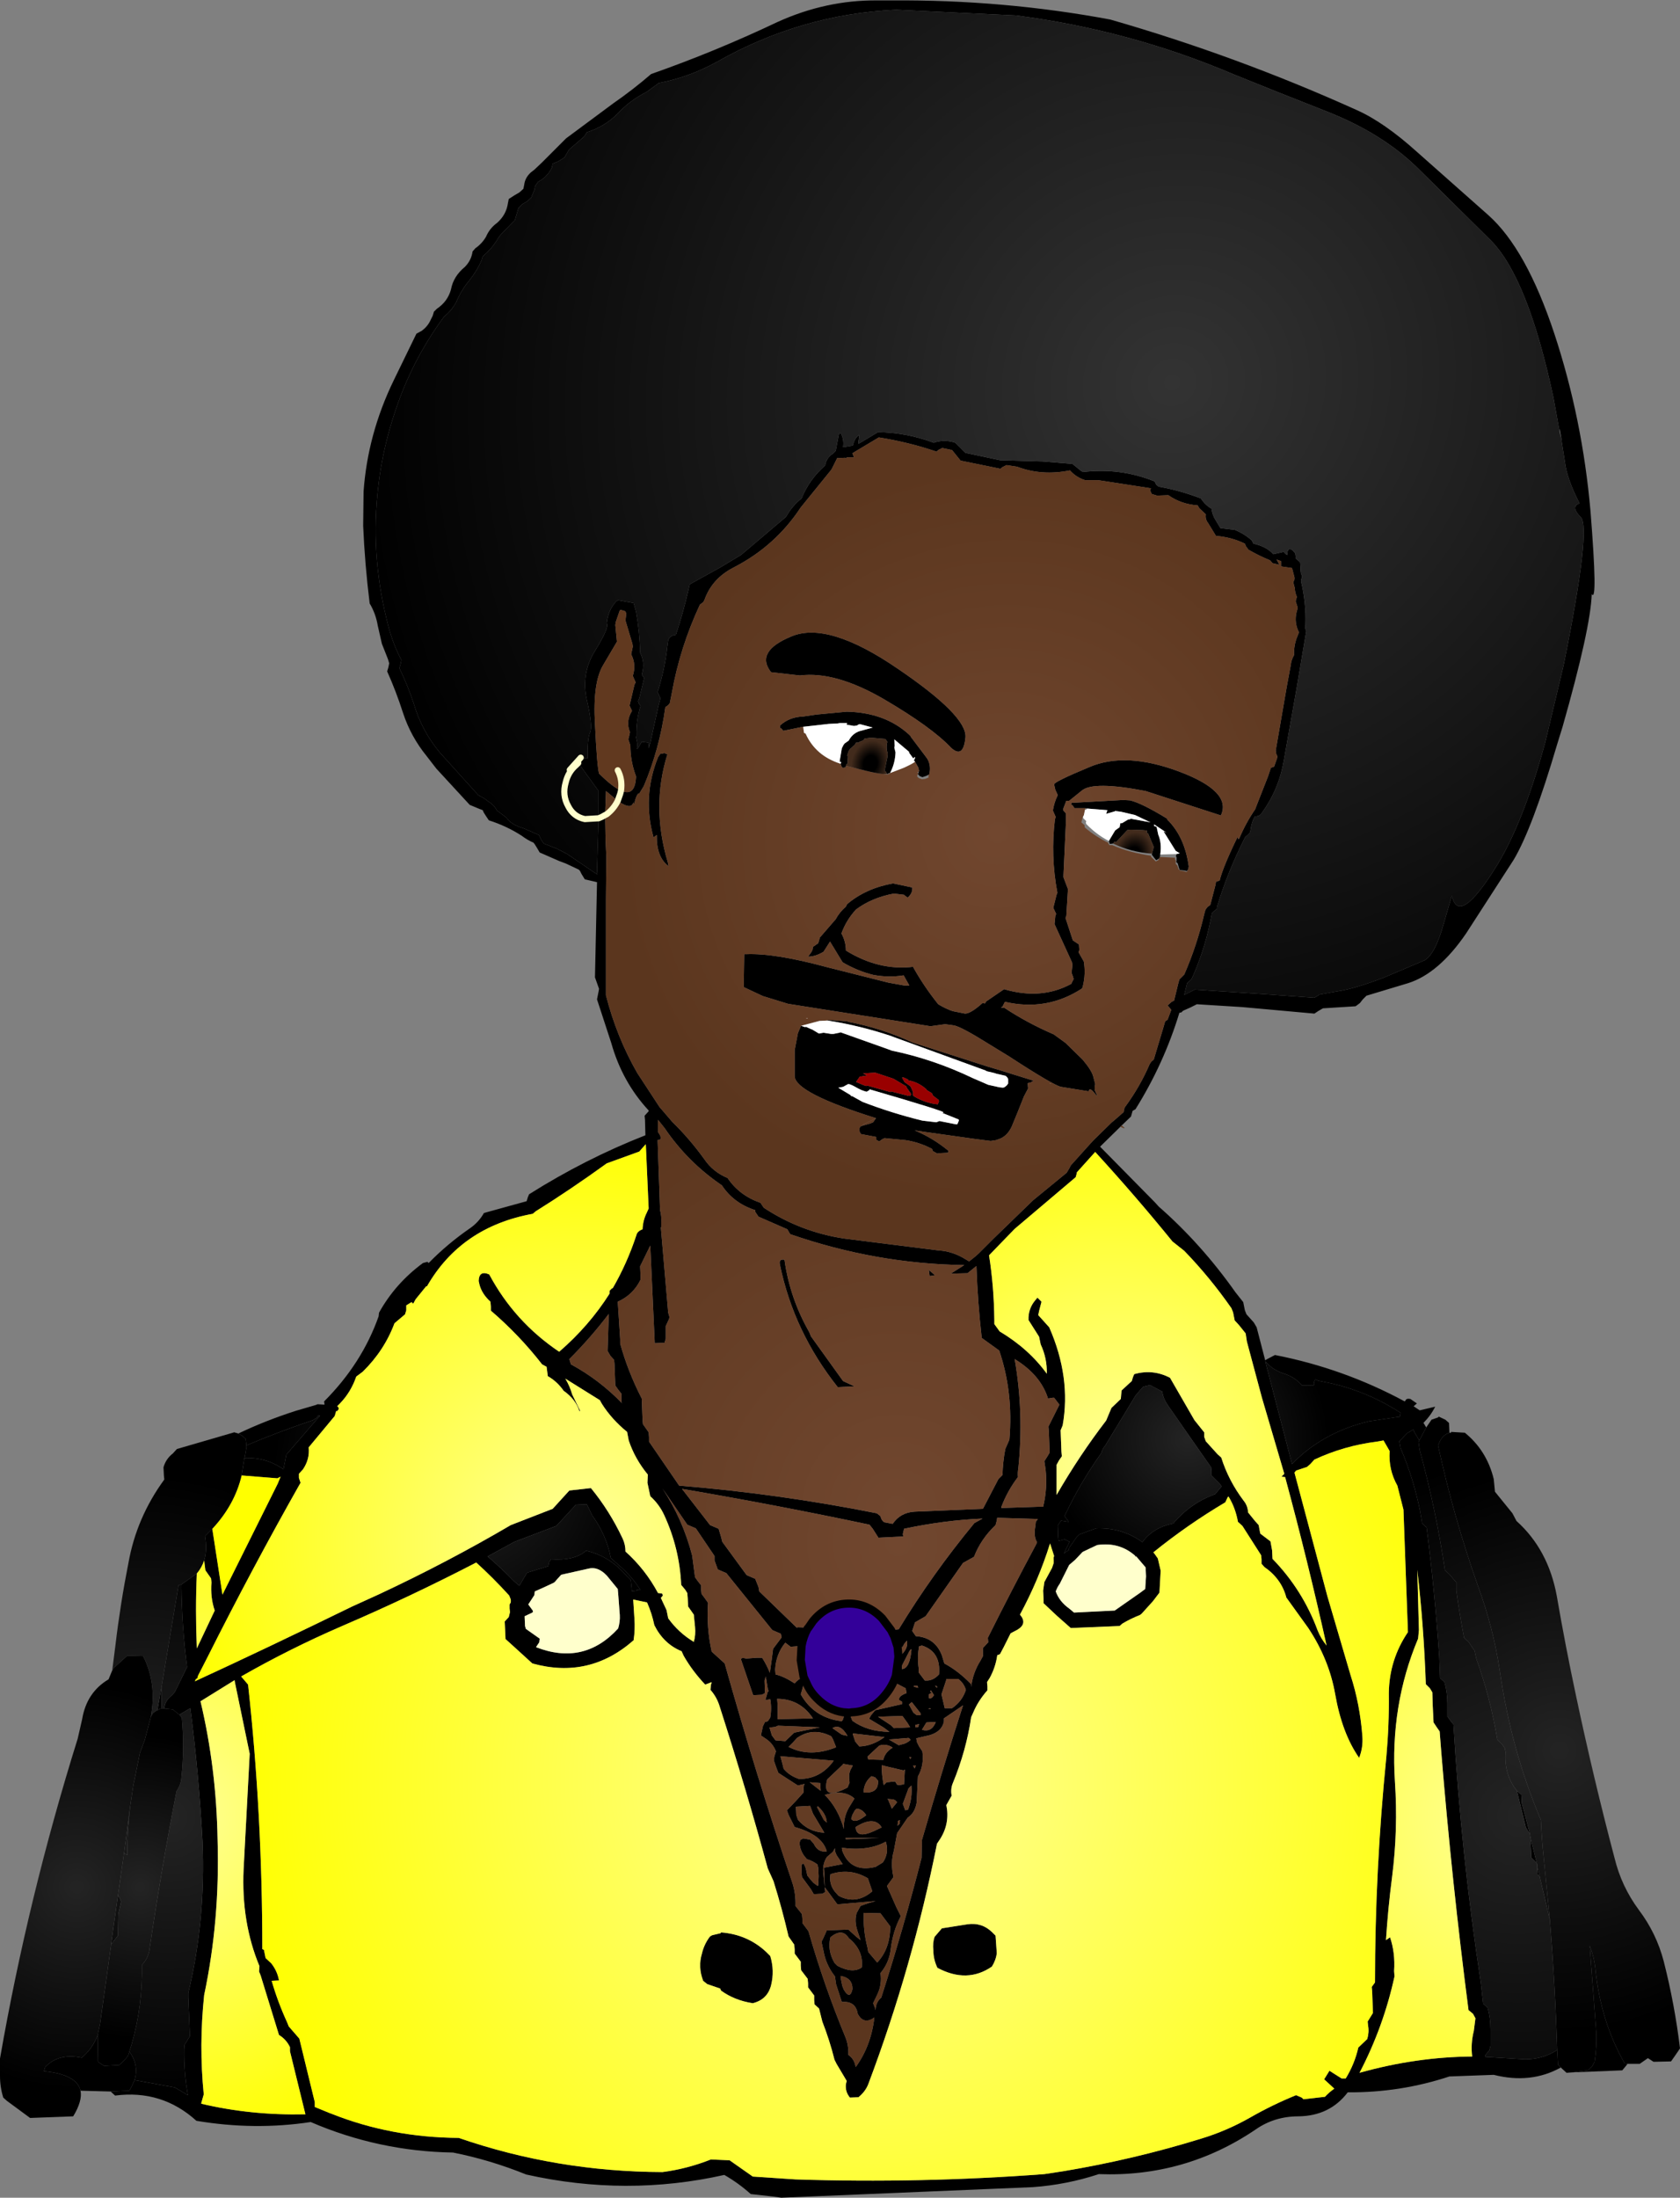
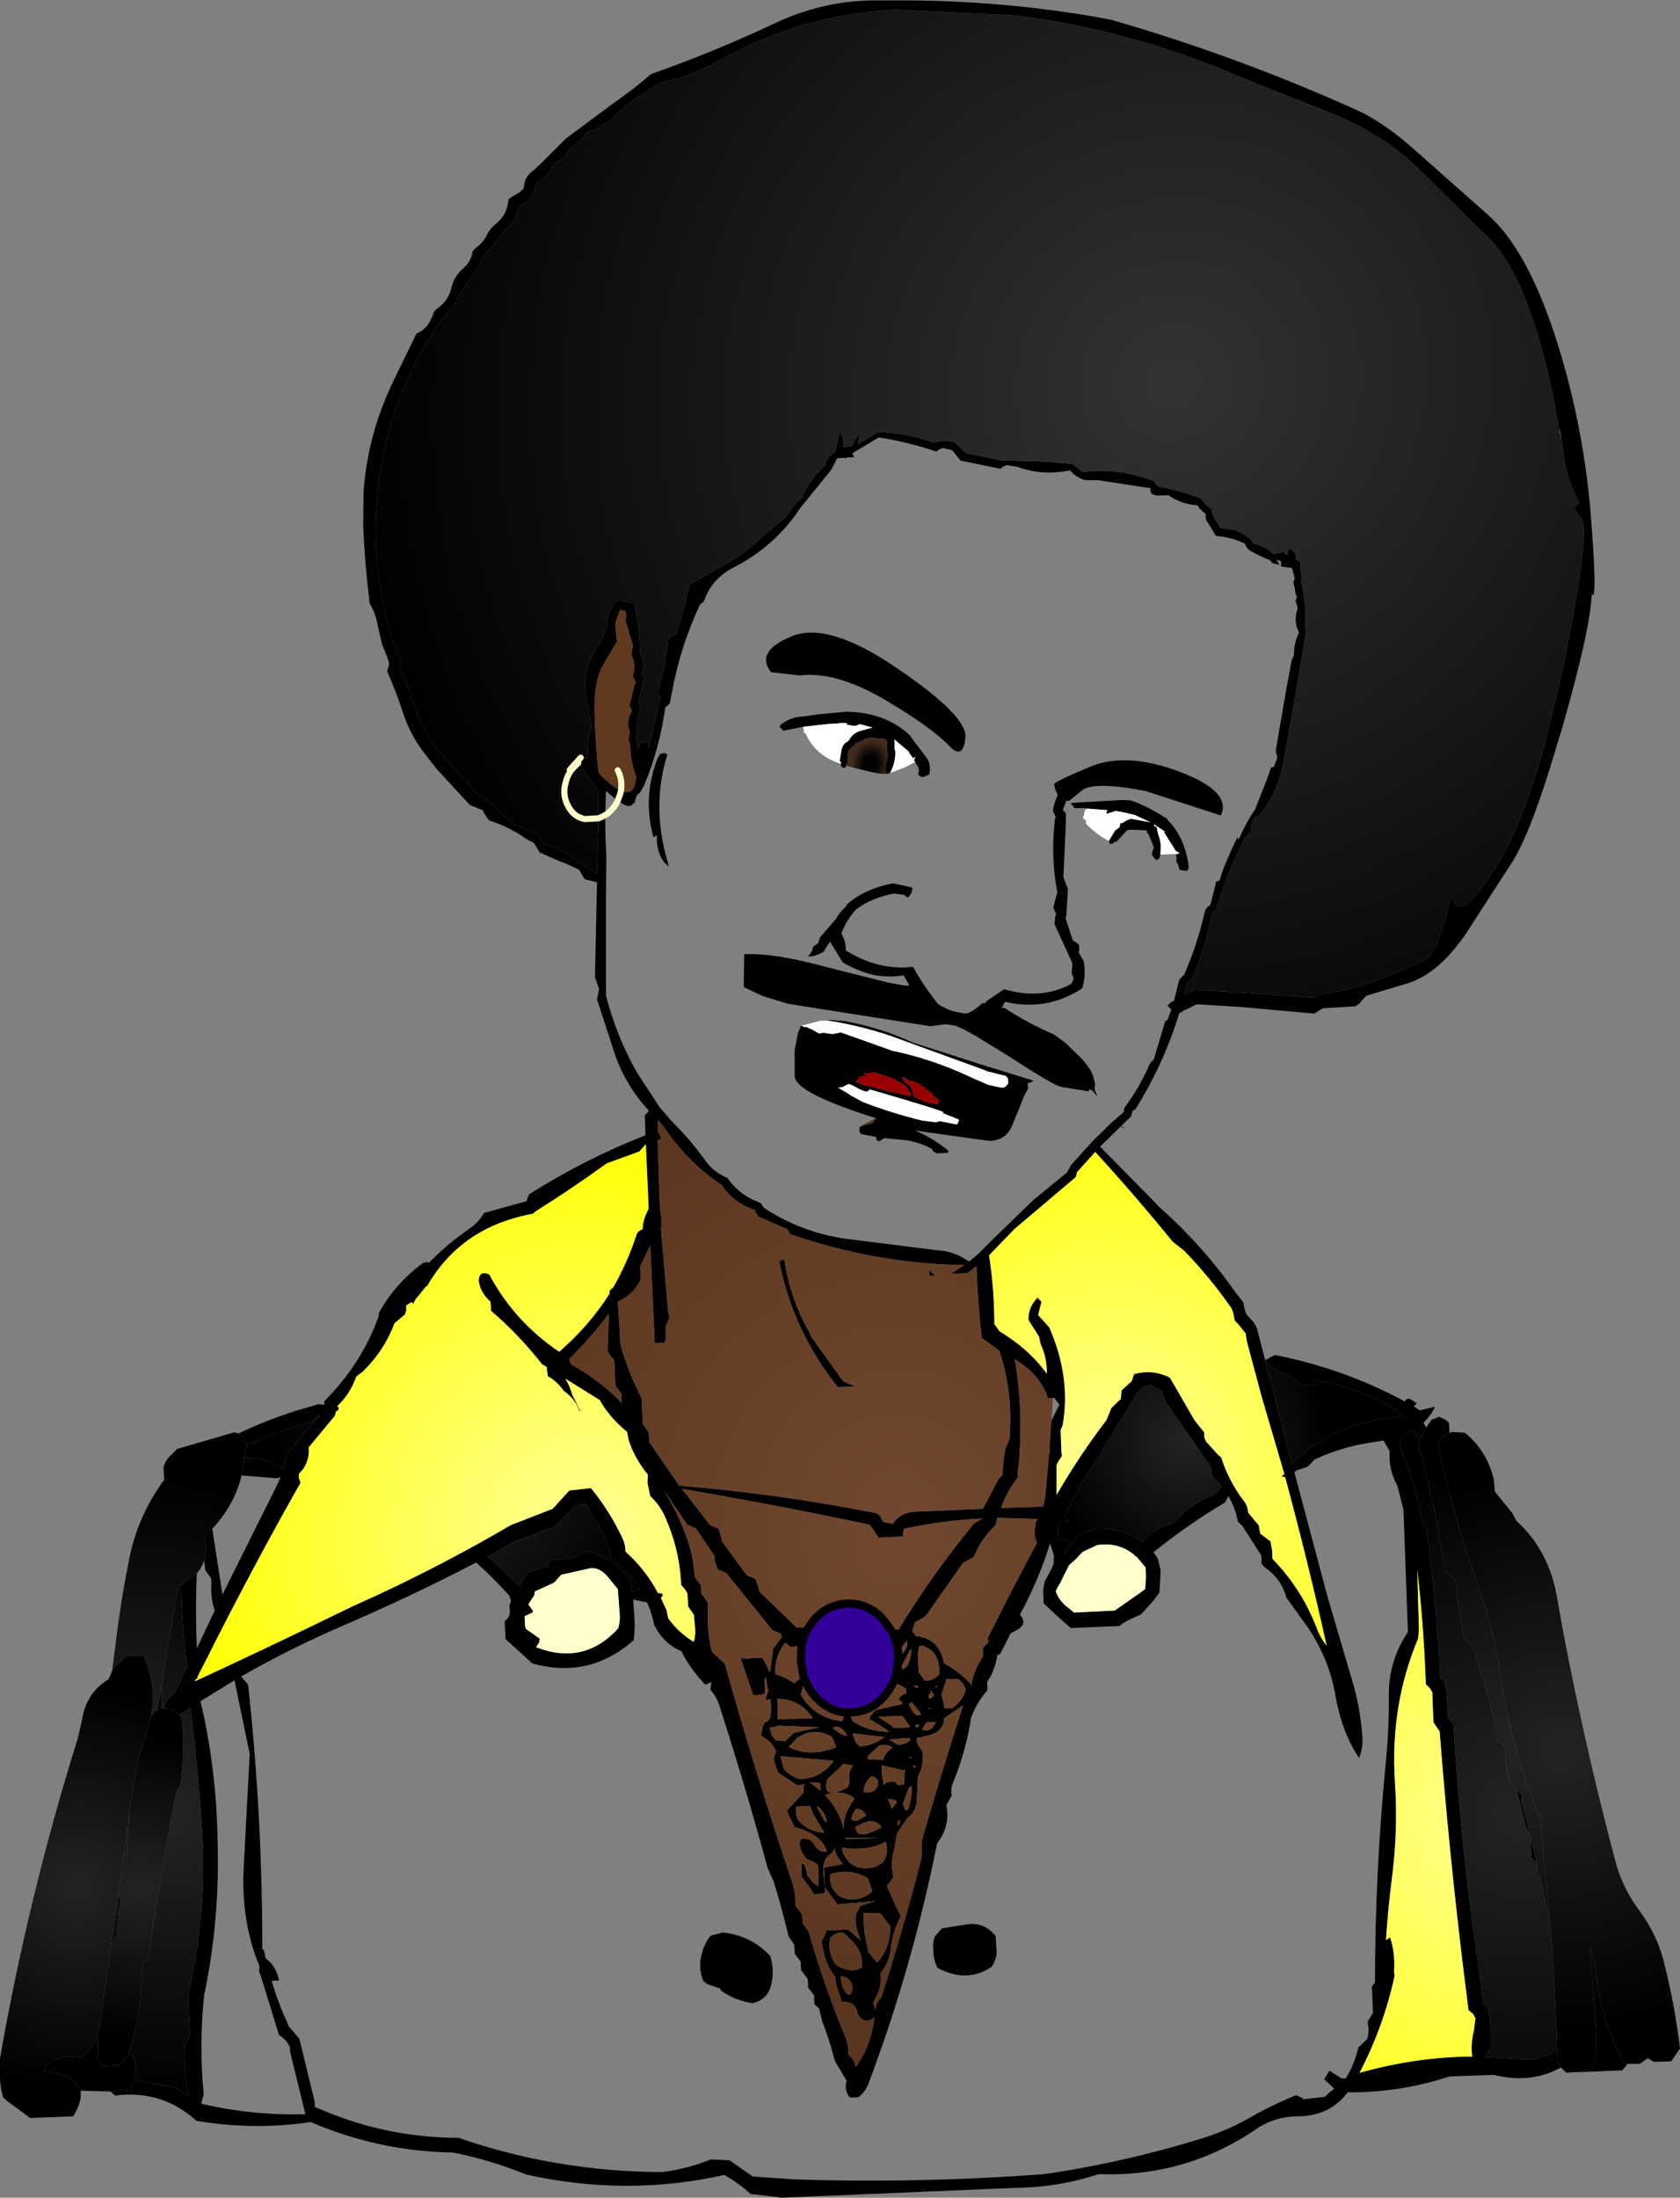
<svg xmlns="http://www.w3.org/2000/svg" height="270.05px" width="206.55px">
  <rect width="100%" height="100%" fill="#808080" stroke="none" />
  <g transform="matrix(1.0, 0.0, 0.0, 1.0, 103.25, 135.05)">
    <path d="M-73.95 41.1 Q-70.6 39.5 -66.85 38.3 L-64.45 37.6 -64.2 37.5 -63.35 37.55 -63.4 37.15 Q-58.75 32.5 -56.7 26.7 L-56.65 26.25 Q-54.65 22.65 -51.25 20.15 L-50.7 20.0 -50.55 20.15 Q-48.25 17.8 -45.5 15.9 -44.4 15.15 -43.75 14.0 L-38.5 12.55 -38.35 12.05 -38.2 11.7 Q-31.3 7.35 -23.9 4.45 L-23.95 2.55 -24.0 2.05 -23.5 1.5 -23.5 1.4 Q-26.75 -2.1 -28.1 -6.9 L-29.85 -12.25 -29.65 -13.25 -29.6 -13.55 -30.1 -14.95 -29.85 -26.65 -31.35 -27.0 -31.75 -27.65 -31.95 -28.05 -32.1 -28.2 -33.7 -28.95 -34.5 -29.25 -36.9 -30.3 -37.25 -30.9 -37.5 -31.3 -37.65 -31.5 Q-38.45 -31.85 -39.1 -32.35 -40.95 -33.55 -43.15 -34.25 L-43.55 -34.85 -43.8 -35.25 -43.9 -35.5 -44.3 -35.65 -45.5 -36.15 -49.6 -40.6 -50.8 -42.15 Q-52.75 -44.55 -53.7 -47.45 -54.55 -50.1 -55.65 -52.55 L-55.5 -53.05 -55.4 -53.55 -55.55 -54.05 -56.3 -55.95 -56.8 -58.15 Q-57.05 -59.65 -57.8 -60.9 -58.4 -65.75 -58.6 -70.45 L-58.55 -74.65 Q-58.05 -81.7 -54.85 -88.3 L-52.05 -94.05 -51.4 -94.4 Q-50.65 -94.95 -50.3 -95.75 L-50.05 -96.25 -49.9 -96.75 -49.55 -97.1 Q-48.2 -98.0 -47.8 -99.5 -47.5 -101.1 -46.1 -102.25 -45.3 -103.05 -45.15 -104.15 L-44.8 -104.55 Q-44.0 -105.1 -43.5 -105.95 -43.05 -107.0 -42.15 -107.65 -41.0 -108.65 -40.8 -110.1 L-40.7 -110.6 -40.0 -111.05 -39.4 -111.4 -38.9 -111.85 -38.8 -112.35 Q-38.7 -113.2 -38.0 -113.85 L-37.55 -114.2 -36.65 -115.05 -33.65 -118.05 -27.85 -122.35 Q-25.4 -124.05 -23.2 -125.95 -15.35 -128.7 -7.65 -132.35 -1.7 -135.05 4.6 -135.0 L6.35 -135.0 Q20.15 -135.1 33.25 -132.65 48.75 -128.2 63.5 -121.55 66.9 -120.05 71.0 -116.35 L79.75 -108.6 Q84.4 -104.45 87.85 -94.05 91.3 -83.6 92.3 -72.2 93.2 -60.85 92.45 -62.05 92.3 -57.8 88.85 -45.7 L88.2 -43.6 Q85.15 -33.25 82.85 -29.4 L77.0 -20.35 Q73.65 -15.45 69.9 -14.25 L64.75 -12.7 64.3 -12.25 63.95 -11.8 63.55 -11.5 63.4 -11.4 59.4 -11.15 58.8 -10.8 58.35 -10.5 49.5 -11.3 43.9 -11.65 43.1 -11.25 42.2 -10.85 42.0 -10.65 41.75 -10.6 Q39.85 -4.35 36.35 1.25 L36.0 1.45 35.9 1.8 35.8 2.15 34.65 3.25 34.5 3.4 32.0 5.85 38.75 12.7 39.2 13.2 Q44.45 17.8 48.65 23.75 L49.6 24.95 49.8 25.95 50.0 26.45 50.9 27.45 51.25 28.05 52.3 32.1 52.55 31.95 53.5 31.45 Q61.95 33.1 69.45 37.15 L69.55 37.05 Q69.65 36.75 70.15 36.85 L70.95 37.4 70.55 37.75 70.7 37.85 71.3 38.25 73.2 37.8 Q72.65 38.9 71.75 39.8 L71.8 39.85 72.1 40.35 71.25 41.95 70.65 40.95 70.55 40.6 69.75 41.05 68.8 42.05 68.95 42.9 Q70.55 46.65 71.35 50.65 L71.6 52.15 72.15 52.65 Q73.15 60.5 73.7 68.5 L73.8 71.15 74.35 71.65 Q74.7 72.9 74.7 74.3 L74.7 75.85 75.05 76.35 75.45 76.85 Q76.4 92.85 78.8 108.5 L79.1 111.15 79.65 111.65 Q80.0 112.9 80.0 114.3 L80.0 116.35 79.85 116.9 79.35 117.5 79.4 117.7 83.5 117.95 Q86.1 118.2 88.2 116.85 L88.3 118.65 88.65 119.0 Q84.95 121.05 80.4 119.9 L74.95 120.1 Q68.9 122.1 62.45 122.05 60.25 124.95 56.4 125.0 53.45 125.0 51.15 126.6 42.45 132.5 31.85 132.1 27.9 133.4 23.75 133.7 L-7.2 135.0 -8.25 134.85 -10.95 134.55 Q-12.45 133.2 -14.2 132.2 -26.25 134.9 -38.55 132.15 -43.0 130.35 -47.55 129.45 -56.7 129.3 -65.05 125.7 -71.95 126.75 -79.1 125.55 -83.35 121.7 -89.1 122.45 L-89.65 121.95 -87.35 121.85 -87.1 121.4 -86.7 120.55 -81.75 121.45 -80.15 122.4 Q-80.65 119.65 -80.6 116.75 L-80.55 116.2 -79.9 115.15 -80.1 110.35 -80.1 109.85 Q-77.95 100.9 -78.35 91.25 -78.8 82.9 -79.85 74.85 L-80.95 75.5 -81.2 75.65 -81.4 75.5 -82.0 75.0 -83.05 74.9 Q-83.0 73.95 -82.15 73.3 L-81.75 72.85 -80.25 69.8 Q-80.9 64.8 -80.95 59.65 L-79.05 58.3 Q-79.25 62.8 -79.05 67.5 L-76.85 62.85 Q-77.4 61.25 -77.25 59.4 L-77.3 58.9 -77.65 58.4 -78.0 57.9 -78.15 56.7 Q-77.75 55.4 -78.05 53.7 L-77.15 52.8 -75.9 60.9 -69.1 47.25 -68.75 46.4 -69.15 46.6 -73.55 46.25 -73.2 44.1 Q-70.5 44.0 -68.4 45.5 L-68.05 43.7 -63.9 38.9 -64.15 38.9 -64.3 39.15 -64.75 39.45 Q-68.9 40.85 -72.95 42.55 L-73.05 41.75 -73.5 41.35 -73.95 41.1 M88.5 -82.0 L87.75 -86.15 Q84.6 -100.95 80.0 -105.55 L71.05 -114.4 Q66.7 -118.65 60.0 -121.3 53.25 -123.95 48.45 -125.9 35.65 -131.35 21.65 -133.15 L6.9 -133.85 Q-4.8 -133.3 -15.1 -127.45 -18.55 -125.55 -22.25 -124.85 L-23.75 -123.75 Q-25.85 -122.7 -27.4 -121.0 -29.0 -119.45 -31.1 -118.8 L-31.4 -118.3 -32.9 -117.0 -33.3 -116.65 -33.85 -115.7 -34.4 -115.35 Q-34.8 -115.1 -35.3 -114.95 L-35.4 -114.45 Q-35.85 -113.55 -36.6 -113.0 L-37.1 -112.7 -37.45 -112.2 -37.55 -111.7 -37.95 -110.75 -38.45 -110.3 -39.05 -109.95 -39.5 -109.5 -39.65 -109.0 -39.8 -108.5 -39.95 -108.0 -40.4 -107.55 -41.7 -106.2 -42.0 -105.8 Q-42.7 -104.55 -43.9 -103.55 L-44.05 -103.05 Q-44.6 -101.8 -45.5 -100.65 -46.55 -99.4 -47.15 -97.95 -47.7 -96.9 -48.65 -96.15 -51.75 -91.95 -53.7 -87.15 -56.25 -80.75 -56.85 -74.25 -57.65 -66.15 -55.45 -57.9 -54.9 -55.85 -53.9 -53.95 L-54.0 -53.45 -54.15 -52.95 Q-53.1 -50.8 -52.35 -48.5 -51.4 -45.25 -49.15 -42.55 L-44.45 -37.35 -44.2 -37.2 Q-43.65 -36.95 -43.2 -36.55 -42.5 -36.15 -42.15 -35.45 L-41.0 -34.6 Q-40.4 -33.7 -38.95 -33.3 L-37.0 -32.45 -36.7 -31.85 -36.4 -31.4 -34.75 -30.75 -33.5 -30.1 -30.2 -27.85 -29.8 -27.6 -29.85 -28.25 -29.65 -34.5 Q-29.25 -34.65 -28.85 -34.9 -29.25 -34.65 -29.65 -34.5 L-29.65 -37.85 -32.15 -41.3 -32.4 -41.05 -33.2 -40.45 -31.85 -41.95 -31.0 -41.85 Q-31.05 -44.3 -30.7 -45.05 -30.35 -45.8 -31.1 -49.05 -31.85 -52.3 -30.05 -55.15 -28.3 -58.0 -28.65 -58.45 -28.5 -60.05 -27.5 -61.15 L-27.25 -61.3 -25.35 -60.95 -25.05 -59.9 Q-24.6 -57.35 -24.55 -54.85 -23.9 -53.6 -24.35 -52.15 L-24.05 -51.75 -24.65 -49.25 -24.8 -48.9 -24.7 -48.6 -24.5 -48.3 Q-25.05 -46.55 -25.0 -44.65 L-25.05 -44.45 -24.9 -43.7 -24.9 -43.3 Q-25.05 -42.75 -24.7 -43.3 L-24.35 -43.9 -23.55 -43.8 -23.5 -43.65 -23.5 -43.1 -23.3 -43.75 -22.3 -48.3 -22.05 -49.25 -22.4 -50.0 Q-21.5 -52.85 -21.2 -55.65 L-21.1 -56.35 Q-20.95 -56.95 -20.15 -57.05 -19.25 -59.75 -18.6 -62.6 L-18.45 -63.25 -14.65 -65.35 -12.15 -66.85 -6.6 -71.55 Q-5.85 -72.9 -4.7 -73.8 -3.75 -76.15 -1.8 -77.85 -1.65 -78.8 -0.85 -79.3 L-0.5 -79.65 -0.1 -81.75 0.1 -81.85 Q0.55 -81.05 0.4 -80.1 L1.6 -80.3 Q1.8 -81.15 2.3 -81.55 L2.4 -81.55 2.25 -80.5 2.7 -80.75 4.7 -81.95 Q8.2 -81.9 11.55 -80.65 12.85 -81.1 14.2 -80.65 L15.45 -79.4 19.7 -78.5 24.95 -78.35 28.6 -78.05 29.65 -77.2 29.9 -77.05 Q34.45 -77.6 38.7 -75.9 L38.9 -75.5 39.2 -75.25 Q41.8 -74.8 44.4 -73.8 44.9 -73.0 45.7 -72.55 45.8 -71.75 46.2 -71.15 L46.8 -70.15 48.55 -69.95 Q49.75 -69.45 50.65 -68.65 L50.85 -68.25 Q52.45 -67.9 53.3 -66.95 L54.4 -67.2 54.55 -67.25 54.85 -66.95 55.0 -66.85 55.05 -67.25 Q55.15 -67.75 55.65 -67.45 L56.0 -67.05 56.05 -66.65 Q56.0 -66.5 56.1 -66.4 L56.6 -65.95 56.65 -65.25 56.65 -65.0 56.7 -64.6 56.85 -64.2 56.75 -63.9 56.7 -63.65 Q57.35 -60.95 57.25 -58.25 57.15 -57.9 57.35 -57.5 L56.15 -50.4 54.6 -41.65 Q54.0 -38.1 51.95 -35.25 51.65 -34.7 51.05 -34.75 50.6 -34.0 50.5 -33.05 L50.4 -32.7 50.15 -32.45 49.85 -32.2 Q47.75 -28.1 46.4 -23.7 L46.35 -23.35 45.95 -23.05 45.75 -22.85 Q45.05 -18.9 43.5 -15.3 L43.25 -14.75 43.05 -14.55 42.7 -14.25 42.35 -12.8 43.05 -13.15 43.65 -13.45 52.05 -12.9 58.35 -12.45 59.0 -12.85 61.25 -13.25 Q63.3 -13.55 66.95 -14.95 L71.9 -17.05 Q73.2 -17.8 74.25 -21.55 L75.25 -25.0 Q76.1 -21.1 80.85 -28.8 84.1 -34.15 86.75 -43.9 L89.0 -53.35 Q92.4 -70.2 91.1 -71.5 89.8 -72.8 90.95 -73.2 89.4 -76.2 89.15 -78.3 L88.7 -81.15 88.75 -80.95 88.5 -82.4 88.5 -82.0 M-28.85 -34.9 L-28.8 -31.8 -28.7 -29.75 -28.75 -24.6 -28.75 -12.75 Q-27.45 -7.65 -24.9 -3.2 L-22.15 1.0 -21.8 1.4 -20.6 2.8 Q-18.45 4.9 -16.65 7.4 -15.6 8.95 -13.8 9.7 -12.35 11.85 -9.75 12.75 L-9.35 13.35 Q-4.8 16.35 0.6 17.15 L12.15 18.6 Q13.85 18.7 15.4 19.65 L15.9 19.95 16.65 19.35 17.1 18.95 18.9 17.15 23.75 12.45 27.9 9.05 28.25 8.45 28.4 8.15 30.65 5.65 31.2 5.05 33.45 2.85 33.7 2.65 34.9 1.6 34.95 1.25 35.05 1.0 Q36.9 -1.5 38.1 -4.3 L38.3 -4.6 38.6 -4.85 39.8 -8.85 40.0 -9.55 40.3 -9.75 40.75 -10.95 40.65 -11.1 40.3 -11.5 40.8 -11.95 41.1 -12.1 41.6 -14.15 41.75 -14.7 42.05 -15.0 42.35 -15.3 Q43.9 -18.85 44.8 -22.7 L44.95 -23.25 45.2 -23.6 45.55 -23.85 46.2 -26.35 46.25 -26.7 46.7 -26.85 Q47.1 -28.5 48.9 -32.2 L48.95 -32.05 49.0 -31.95 49.1 -32.0 Q49.95 -34.0 51.1 -35.65 L51.1 -35.7 52.65 -39.65 53.0 -40.7 53.4 -40.85 53.75 -41.85 53.8 -42.1 53.65 -42.45 53.6 -42.85 54.95 -50.65 55.45 -53.35 Q55.5 -53.95 55.85 -54.55 55.8 -55.45 56.1 -56.45 L56.45 -57.35 Q55.85 -58.55 56.15 -59.8 L56.3 -60.35 56.2 -60.7 56.05 -61.15 56.1 -61.4 56.2 -61.7 Q55.95 -62.25 55.95 -62.75 L55.75 -63.5 55.9 -63.85 55.9 -64.1 55.6 -65.25 54.25 -65.45 54.25 -65.6 54.25 -65.75 54.25 -66.1 53.7 -66.3 54.05 -65.65 53.2 -65.85 52.9 -66.2 Q51.55 -66.75 50.25 -67.5 L49.95 -67.9 49.8 -68.25 Q48.15 -69.05 46.25 -69.2 L45.3 -70.75 Q44.9 -71.25 45.0 -71.85 L44.2 -72.6 44.0 -72.95 Q41.95 -73.1 40.4 -74.2 L39.0 -74.15 38.35 -74.35 38.15 -74.8 38.25 -75.05 31.75 -76.05 30.15 -76.05 Q29.05 -76.4 28.3 -77.25 24.85 -76.55 21.8 -77.7 L20.5 -77.9 20.0 -77.65 19.75 -77.45 14.85 -78.45 13.8 -79.75 12.6 -80.0 12.1 -79.75 11.9 -79.55 Q8.55 -80.7 4.8 -81.3 L1.95 -79.6 1.55 -79.35 1.75 -78.85 0.9 -78.85 0.65 -78.7 0.65 -78.8 -0.25 -78.75 -0.3 -78.8 -1.0 -77.4 -1.15 -77.2 -4.8 -72.7 Q-7.9 -68.0 -12.9 -65.4 L-13.45 -65.1 Q-15.8 -63.75 -16.65 -61.3 L-16.8 -61.05 -17.2 -60.75 Q-19.65 -55.5 -20.65 -49.9 L-20.9 -48.65 -21.1 -48.4 -21.45 -48.15 Q-22.15 -43.05 -24.1 -38.45 L-24.65 -37.55 Q-24.95 -37.65 -25.3 -36.2 L-25.35 -36.45 -25.5 -36.2 Q-25.9 -35.65 -27.3 -36.65 L-27.0 -37.5 -26.9 -37.9 Q-25.15 -37.1 -25.05 -39.65 -25.75 -41.5 -25.75 -43.45 L-26.0 -44.2 -25.85 -44.8 -25.8 -45.1 Q-26.35 -46.4 -25.55 -47.7 L-25.85 -48.35 -25.25 -50.9 -25.1 -51.2 -25.45 -52.0 Q-25.0 -53.4 -25.65 -54.65 L-25.45 -55.6 -25.5 -55.95 -26.35 -58.8 -26.25 -59.7 -26.4 -59.95 -26.9 -60.1 -27.05 -60.05 -27.55 -58.6 -27.6 -58.25 -27.4 -56.2 -29.05 -53.4 Q-30.4 -51.25 -30.1 -46.05 -29.85 -40.9 -29.6 -40.0 -27.95 -38.35 -26.9 -37.9 L-27.0 -37.5 -27.3 -36.65 -28.75 -37.85 -28.85 -34.9 M26.5 -38.0 L26.35 -38.65 Q26.25 -38.95 30.7 -40.8 35.15 -42.7 41.7 -40.25 48.25 -37.8 46.85 -34.85 L37.6 -37.85 Q31.15 -39.1 29.75 -37.9 L28.2 -36.65 27.9 -36.65 27.85 -36.65 27.5 -35.75 27.45 -35.5 27.8 -35.1 27.8 -34.0 27.5 -27.5 27.5 -27.25 28.05 -25.8 27.85 -22.5 27.75 -22.25 28.65 -19.5 29.4 -19.0 29.45 -18.3 29.35 -18.05 30.0 -16.9 Q30.25 -15.4 29.9 -13.95 L29.8 -13.6 Q25.45 -10.75 20.3 -11.95 L20.0 -11.35 19.8 -11.25 20.25 -11.2 Q23.05 -9.35 26.3 -7.95 L27.75 -6.9 29.85 -4.85 Q30.95 -3.55 31.15 -2.8 L31.4 -1.85 Q31.25 -1.2 31.45 -0.85 31.9 0.0 31.3 -0.75 30.7 -1.5 30.6 -0.95 L27.2 -1.5 Q26.25 -1.7 20.8 -5.25 L18.35 -6.75 Q15.0 -8.85 14.05 -9.05 L12.95 -9.2 11.15 -8.95 -6.35 -11.7 -9.45 -12.65 -11.8 -13.75 -11.8 -14.6 -11.75 -17.8 -11.5 -17.8 Q-8.0 -17.95 -1.55 -16.2 L6.0 -14.3 7.95 -13.95 8.55 -13.95 7.85 -15.2 Q6.05 -14.9 4.15 -15.25 2.25 -15.7 0.35 -16.8 L-1.2 -19.35 -2.0 -18.1 Q-3.0 -17.5 -3.9 -17.5 L-3.5 -18.05 -3.35 -18.35 -3.3 -18.7 -2.65 -19.15 -2.55 -19.5 -2.45 -19.85 -0.5 -22.1 Q-0.05 -22.95 0.75 -23.65 L0.9 -23.95 Q3.2 -25.9 6.55 -26.5 L8.9 -26.0 Q9.0 -25.35 8.35 -24.75 L8.0 -25.0 7.9 -25.1 6.65 -25.25 Q3.95 -24.75 2.0 -23.3 0.8 -22.0 0.2 -20.35 0.75 -19.35 0.75 -18.25 4.8 -15.75 9.0 -16.25 10.3 -13.9 12.1 -11.65 13.1 -11.05 13.9 -10.8 L15.4 -10.5 Q16.1 -10.5 17.55 -11.8 L17.85 -11.75 18.0 -12.0 20.2 -13.5 Q24.75 -12.15 28.45 -14.15 L28.75 -14.75 28.65 -15.1 28.5 -15.5 28.6 -16.45 28.55 -16.8 26.4 -21.5 26.5 -22.5 26.6 -22.75 26.25 -23.5 26.65 -25.1 26.75 -25.35 Q25.9 -29.85 26.45 -34.4 L26.55 -34.65 26.2 -35.45 Q26.35 -36.45 26.8 -37.35 L26.5 -38.0 M30.2 -35.75 L29.4 -35.75 28.85 -35.75 28.65 -36.05 28.45 -36.2 28.5 -36.4 34.85 -36.75 35.7 -36.7 Q37.15 -36.35 40.25 -34.45 L40.25 -34.35 Q42.4 -32.25 42.9 -28.6 L42.85 -28.25 42.65 -28.0 42.55 -28.05 41.8 -28.15 41.7 -28.4 41.55 -28.95 41.35 -29.15 41.4 -29.25 41.4 -29.7 Q41.3 -29.85 41.35 -29.9 L41.4 -30.1 41.8 -30.2 41.3 -30.5 39.8 -32.9 40.15 -32.75 38.65 -33.75 38.65 -33.6 38.65 -33.55 38.95 -33.45 39.15 -32.5 Q39.6 -31.45 39.4 -30.05 L39.35 -29.75 39.3 -29.6 39.25 -29.55 38.9 -29.35 38.65 -29.65 38.35 -30.05 38.4 -30.15 38.4 -30.25 38.6 -30.95 38.55 -31.1 37.9 -32.65 37.75 -32.7 37.75 -33.0 37.2 -33.05 35.75 -33.1 35.35 -33.05 33.95 -31.55 33.8 -31.65 33.6 -31.4 33.2 -31.35 33.1 -31.65 33.1 -31.7 33.1 -31.75 33.85 -33.0 34.05 -33.15 34.4 -33.4 34.45 -33.65 34.5 -33.9 34.7 -33.9 35.45 -34.35 35.55 -34.35 35.85 -34.45 36.0 -34.4 36.3 -34.35 38.2 -34.0 36.3 -34.9 34.6 -35.3 33.85 -35.4 33.8 -35.35 32.75 -35.05 32.9 -35.5 30.4 -35.7 30.2 -35.75 M10.9 -39.85 L10.6 -39.7 10.15 -39.55 9.8 -39.7 9.6 -39.95 9.65 -40.0 9.7 -40.2 9.75 -40.4 Q9.65 -40.55 9.7 -40.65 L9.25 -41.45 9.1 -41.65 9.25 -41.8 9.2 -41.75 9.25 -41.95 9.2 -42.05 9.05 -41.85 9.0 -41.9 8.45 -42.65 8.6 -42.6 6.7 -44.2 6.75 -43.4 6.7 -43.2 6.85 -42.6 Q6.8 -41.25 6.2 -40.1 L6.15 -40.05 6.05 -40.05 5.85 -39.95 5.8 -39.95 5.65 -40.25 5.5 -40.35 5.55 -40.55 5.85 -42.0 5.9 -42.45 5.85 -42.6 Q5.7 -43.1 5.8 -43.7 L5.85 -43.9 5.6 -44.25 3.85 -44.4 3.05 -44.3 2.9 -44.1 Q2.75 -44.0 2.65 -44.0 L2.25 -43.8 2.0 -43.8 1.85 -43.55 1.25 -43.0 1.1 -42.8 0.9 -42.2 1.0 -42.15 0.95 -41.25 0.8 -41.1 0.75 -40.95 0.75 -40.9 0.7 -40.75 0.35 -40.7 0.2 -40.9 0.1 -41.2 0.15 -41.3 0.15 -41.45 0.0 -41.4 0.0 -41.65 0.05 -41.9 0.25 -43.1 0.45 -43.5 0.6 -43.7 1.1 -44.05 Q1.55 -44.9 2.4 -45.2 L4.05 -45.65 2.55 -46.05 2.35 -46.05 2.1 -45.9 1.75 -45.85 0.85 -46.0 0.9 -46.2 0.0 -46.2 -0.3 -46.15 -1.35 -46.1 -4.45 -45.75 -4.5 -45.75 -6.95 -45.25 -7.2 -45.55 -7.35 -45.6 -7.35 -45.65 -7.35 -45.9 Q-6.2 -46.95 -4.55 -47.0 L-2.85 -47.25 0.85 -47.6 Q5.55 -47.5 8.5 -44.8 L8.7 -44.6 8.7 -44.55 10.7 -41.9 Q11.2 -41.15 11.05 -40.15 L11.0 -39.9 10.9 -39.85 M13.7 -43.15 Q11.3 -45.7 5.4 -49.15 -0.55 -52.6 -4.9 -52.05 L-8.45 -52.45 Q-10.45 -55.0 -5.95 -56.85 -1.45 -58.75 7.1 -52.9 15.65 -47.1 15.45 -44.45 15.2 -41.8 13.7 -43.15 M-4.75 -9.0 L-4.6 -8.95 -4.3 -8.85 Q-4.2 -8.8 -4.2 -8.9 L-4.1 -8.85 -3.55 -8.6 -3.4 -8.55 -2.65 -8.1 -2.55 -8.05 -2.0 -8.15 -1.05 -8.0 -1.0 -8.0 -0.8 -8.0 -0.05 -8.15 0.1 -8.2 6.0 -6.1 6.4 -5.95 Q11.5 -4.9 16.4 -2.55 L18.25 -1.75 19.6 -1.45 20.05 -1.4 20.25 -1.45 20.55 -1.7 20.65 -1.85 20.7 -1.9 20.7 -2.1 20.7 -2.45 20.6 -2.65 20.4 -2.85 19.55 -3.05 19.3 -3.1 19.0 -3.2 18.15 -3.4 18.0 -3.45 17.95 -3.5 6.55 -7.65 6.3 -7.75 Q2.55 -9.0 -1.2 -9.6 L-1.5 -9.65 -1.6 -9.7 -0.95 -9.7 0.95 -9.55 1.0 -9.5 Q5.2 -8.7 8.95 -6.95 L18.15 -4.0 19.5 -3.6 21.1 -3.1 23.85 -2.25 23.7 -2.2 23.5 -2.05 23.1 -1.95 23.15 -1.3 22.6 -0.25 22.55 -0.1 21.85 1.65 21.15 3.35 Q20.65 4.45 19.75 4.85 L19.2 5.05 18.55 5.15 16.6 4.9 10.55 4.05 9.2 3.85 Q11.4 4.75 13.35 6.35 L13.35 6.4 13.35 6.5 13.25 6.6 12.25 6.65 12.0 6.7 11.45 6.4 11.35 6.15 11.3 6.1 Q9.75 5.3 8.1 5.05 L5.5 4.8 5.2 4.95 4.85 5.2 4.55 5.05 Q4.45 5.0 4.5 4.8 L4.45 4.65 2.6 4.3 2.45 4.05 2.4 3.75 2.45 3.5 2.55 3.35 2.65 3.35 2.7 3.3 3.75 3.0 4.1 2.85 4.45 2.35 Q-5.45 -0.75 -5.55 -2.8 L-5.55 -6.0 -5.15 -8.1 -4.75 -9.05 -4.75 -9.0 M4.35 -3.25 L2.85 -3.15 3.35 -2.9 2.45 -2.75 2.0 -2.1 2.95 -1.7 3.25 -1.6 3.4 -1.65 6.25 -0.85 6.25 -0.95 8.4 -0.4 8.45 -0.45 8.7 -0.4 8.7 -0.5 8.8 -0.55 8.6 -0.9 8.5 -0.9 8.5 -1.0 8.45 -1.1 8.25 -1.35 8.2 -1.5 8.2 -1.55 6.6 -2.5 4.35 -3.25 M1.9 -1.5 Q1.1 -1.95 0.95 -1.8 L0.4 -1.5 -0.15 -1.4 -0.2 -1.4 1.3 -0.5 1.45 -0.3 1.45 -0.4 2.8 0.35 Q6.45 1.75 10.15 2.65 L11.85 2.85 12.0 2.8 12.25 2.7 14.25 3.1 14.45 3.1 14.6 2.75 14.65 2.6 14.6 2.5 12.6 1.7 12.75 1.65 Q13.1 1.55 3.65 -1.2 L3.65 -1.1 3.55 -1.05 3.3 -0.9 Q2.65 -1.05 1.9 -1.5 M7.7 -2.55 L7.95 -2.1 8.0 -2.05 8.65 -1.6 8.8 -1.35 9.0 -0.85 9.0 -0.75 9.0 -0.45 9.1 -0.35 Q10.5 0.5 12.05 0.65 L12.2 0.25 12.15 0.1 11.55 -0.35 11.4 -0.5 11.35 -0.7 10.7 -1.1 10.65 -1.2 Q9.65 -2.1 8.4 -2.3 L8.4 -2.4 7.85 -2.65 7.65 -2.65 7.7 -2.55 M83.25 85.0 L83.8 85.5 83.85 86.55 84.8 90.1 84.7 90.1 84.35 89.5 83.25 85.0 M85.0 91.15 L85.75 94.1 85.55 93.75 85.0 93.2 85.0 92.7 84.95 91.65 Q84.9 91.35 85.0 91.15 M85.75 94.35 L86.05 95.55 85.8 95.3 85.75 94.8 85.75 94.35 M40.9 17.5 Q36.35 11.9 31.4 6.5 L29.15 9.0 29.1 9.25 29.0 9.6 21.5 15.95 18.35 19.2 Q18.95 23.0 19.0 27.15 L19.0 27.65 19.65 28.55 Q23.25 30.7 25.45 33.75 25.5 31.85 24.7 30.15 L24.5 29.2 23.2 27.15 Q23.15 25.75 24.05 24.7 L24.3 24.4 24.8 24.9 24.5 26.05 24.4 26.55 25.75 28.05 Q28.45 34.2 27.4 40.1 L27.15 40.7 27.25 43.35 27.3 43.9 26.95 44.4 26.65 44.95 26.65 48.65 Q29.45 43.8 32.75 39.5 L33.4 37.95 34.55 36.85 34.6 36.25 34.65 35.8 35.9 34.65 36.05 34.15 36.2 33.8 Q38.5 33.15 40.6 34.25 L43.6 39.45 44.8 40.95 44.8 41.5 45.0 42.05 46.45 43.65 46.9 44.05 Q47.8 46.9 49.65 49.35 50.15 49.95 50.2 50.8 L51.05 51.85 51.5 52.35 51.6 52.9 51.7 53.4 52.95 54.35 53.15 55.45 53.2 56.5 Q56.9 60.3 58.75 65.3 59.15 66.3 59.85 67.15 57.55 56.8 54.75 46.45 L54.3 46.4 54.65 46.05 51.9 36.7 50.05 29.8 49.9 28.8 49.1 27.8 48.55 27.2 48.35 26.2 48.15 25.7 Q45.5 21.9 42.35 18.65 L40.9 17.5 M52.3 32.2 L55.6 44.85 Q59.4 40.9 65.25 39.55 L65.35 39.55 68.7 39.05 68.85 39.05 68.95 38.55 Q65.0 36.0 60.5 34.95 L58.8 34.6 58.5 34.45 Q58.25 34.65 58.3 35.15 L58.1 35.2 56.85 35.2 Q55.95 34.2 54.8 33.8 53.25 33.35 52.3 32.2 M45.7 45.75 L45.65 45.25 40.35 37.65 Q39.75 36.8 39.65 35.95 L38.15 35.15 37.3 35.35 36.9 35.8 36.35 36.45 32.65 42.55 Q32.3 42.95 32.15 43.5 29.65 47.0 27.7 51.1 L27.6 51.2 28.15 51.95 27.2 51.8 26.8 52.4 26.85 53.8 26.9 54.3 27.65 54.1 28.25 54.4 27.55 55.85 Q27.8 55.6 28.15 55.45 28.15 55.2 28.3 55.0 L29.1 53.85 29.45 53.5 30.8 53.0 31.55 52.75 Q34.75 52.65 37.2 54.45 38.5 52.65 41.0 52.15 43.1 49.65 46.15 48.55 L46.9 47.65 46.95 47.6 46.7 47.25 45.7 46.25 45.7 45.75 M47.7 48.9 L47.4 49.55 Q42.75 52.3 38.55 55.7 L38.75 55.95 39.1 56.45 39.45 57.95 39.3 60.65 38.5 61.7 37.1 63.25 36.9 63.4 Q35.75 63.85 34.75 64.45 L34.4 64.75 28.4 65.0 26.7 63.5 25.05 61.95 25.05 61.45 25.0 60.4 25.15 59.35 26.1 57.6 26.3 57.0 26.3 56.65 Q26.25 56.35 26.35 56.15 L25.85 54.6 Q24.45 59.1 22.15 63.35 23.1 64.45 21.85 65.2 L21.0 65.65 20.3 67.05 20.15 67.35 19.7 68.2 19.5 68.3 19.4 68.3 19.35 68.4 Q19.15 69.8 18.45 71.1 L18.1 71.65 18.15 72.15 18.15 72.65 Q17.0 73.95 16.4 75.4 L16.15 75.95 Q15.55 80.05 13.9 84.05 13.6 84.75 13.75 85.6 L13.1 86.75 Q13.55 89.0 12.35 90.9 L11.95 91.5 Q8.95 106.6 3.5 121.05 3.15 121.95 2.3 122.65 L1.25 122.7 Q0.65 122.0 0.75 121.05 L0.85 120.65 -0.4 118.55 -0.65 118.05 Q-1.25 115.65 -2.15 113.35 L-2.55 111.75 -3.1 111.25 -3.15 110.75 -3.15 110.15 -3.9 109.15 -3.9 108.65 -3.95 108.1 -4.75 107.05 -4.8 106.5 -4.8 106.0 -5.55 105.0 -5.55 104.5 -5.6 103.9 -6.3 102.9 Q-7.1 99.45 -8.15 96.1 L-8.85 94.55 Q-11.55 84.65 -14.75 74.7 -15.1 73.5 -15.9 72.6 L-15.85 72.0 -15.75 71.65 -16.55 71.95 Q-18.15 70.25 -19.2 68.4 L-19.45 67.85 Q-21.65 66.95 -22.8 64.65 -23.1 63.2 -23.7 61.85 L-25.4 61.5 -25.25 63.85 Q-25.15 65.15 -25.35 66.5 -30.8 71.3 -37.8 69.35 L-40.05 67.3 -41.1 66.35 -41.15 65.2 -41.2 64.2 -40.7 63.65 -40.55 63.05 -40.6 62.6 -40.6 62.1 -40.45 61.85 -40.45 61.5 -40.65 61.0 Q-42.65 58.8 -44.7 56.95 -52.8 61.15 -61.3 64.8 -67.65 67.55 -73.6 70.95 L-72.75 71.95 Q-71.0 87.9 -71.0 104.45 L-70.8 104.55 -70.6 105.55 -69.9 106.2 Q-69.15 107.15 -68.95 108.3 L-69.85 108.35 Q-69.1 110.95 -67.95 113.45 L-67.75 113.95 -66.45 115.45 -64.55 123.25 -64.55 123.85 -62.6 124.65 -62.55 124.65 -62.45 124.7 Q-55.15 127.6 -46.85 127.65 -34.85 131.8 -21.8 131.85 -18.75 131.45 -15.85 130.3 L-13.55 130.4 -10.7 132.4 -5.45 132.75 Q9.85 133.25 25.15 132.1 L27.45 131.75 Q36.15 130.3 44.4 127.75 47.55 126.8 50.45 125.15 53.15 123.6 56.1 122.4 L56.8 122.7 57.0 122.9 59.65 122.6 Q60.15 122.05 60.8 121.6 L59.55 120.45 60.2 119.4 61.7 120.35 62.2 120.35 Q63.3 118.55 63.75 116.55 L64.85 115.5 Q65.1 114.65 64.95 113.85 L64.9 113.35 65.55 112.3 65.45 109.6 65.4 109.1 65.8 108.55 Q65.8 94.75 67.2 80.8 67.55 76.9 67.5 73.0 67.55 68.9 69.85 65.5 L69.3 50.45 68.55 47.5 Q67.45 45.55 67.6 43.3 L67.6 43.25 66.85 41.95 66.0 42.1 Q62.0 42.6 58.35 44.3 L57.85 44.85 57.45 45.2 56.1 45.65 55.9 45.9 59.95 61.1 62.8 70.8 Q63.95 74.35 64.25 78.3 64.35 79.7 63.85 80.95 61.75 77.95 60.9 73.1 60.15 68.85 57.6 65.0 L54.9 61.25 Q54.3 58.95 52.2 57.5 L51.85 57.1 51.85 56.55 51.8 56.05 49.5 52.45 48.95 51.95 Q48.65 50.25 47.8 48.85 L47.7 48.9 M10.95 21.0 L11.7 21.65 11.05 21.75 10.95 21.0 M16.75 20.55 L15.7 21.4 13.65 21.45 15.3 20.4 Q4.45 20.25 -6.1 16.6 L-6.45 16.0 -10.0 14.45 -10.4 13.85 -10.4 13.65 Q-13.05 12.8 -14.5 10.6 -18.7 7.75 -21.55 3.55 L-22.35 2.55 -22.35 4.05 -22.1 4.45 Q-22.0 4.65 -22.05 4.95 L-22.4 5.05 -22.1 13.65 Q-21.9 14.35 -21.95 15.2 L-21.95 15.7 -22.0 15.8 -21.1 26.25 -20.95 26.75 Q-20.95 27.0 -21.1 27.25 L-21.4 27.9 -21.4 29.45 -21.55 29.95 -22.75 30.0 -23.3 18.0 -24.55 20.55 -24.5 21.65 -24.5 22.2 Q-25.4 24.05 -27.3 24.9 L-27.0 29.5 -27.0 30.05 Q-26.05 33.5 -24.35 36.8 L-24.25 39.45 -24.2 39.95 -23.85 40.45 -23.5 40.95 -23.45 41.55 -23.45 42.1 -19.75 47.5 Q-7.5 48.5 4.55 50.9 L5.0 51.25 Q5.1 51.75 5.45 52.0 L6.5 52.2 Q7.45 50.8 9.2 50.7 L17.6 50.35 19.5 46.7 20.0 46.2 Q20.05 44.55 20.35 43.0 L20.85 41.85 Q21.35 36.05 19.6 30.9 L17.45 29.35 Q16.95 24.95 16.8 20.55 L16.75 20.55 M1.8 35.3 L-0.25 35.4 Q-5.65 28.6 -7.35 20.4 -7.55 19.6 -6.8 19.75 -6.15 24.45 -3.75 28.65 L-3.55 29.15 0.4 34.65 1.8 35.3 M26.2 36.7 L25.6 36.8 Q24.7 33.9 21.5 31.95 22.65 38.55 21.95 45.35 21.85 45.9 21.9 46.45 20.6 48.15 19.85 50.15 L19.85 50.25 24.4 50.1 25.0 50.1 Q25.55 47.85 25.3 45.5 L25.15 44.5 25.5 43.95 25.8 43.45 25.7 40.8 25.65 40.25 27.0 37.55 26.35 36.7 26.2 36.7 M30.9 55.15 L29.85 55.65 28.95 56.6 28.2 57.25 27.05 59.55 Q26.75 59.95 26.55 60.5 27.0 61.75 28.2 62.6 L28.8 63.1 33.8 62.85 36.95 60.65 37.55 60.2 37.65 58.65 37.6 57.55 36.45 56.2 36.25 56.2 36.35 56.15 Q34.4 54.4 31.65 54.8 L30.9 55.15 M24.25 54.45 Q23.8 53.75 24.05 52.45 L24.1 51.95 24.35 51.6 19.35 51.45 19.3 51.8 19.15 52.35 Q17.35 54.05 16.5 56.25 L15.15 57.0 10.55 63.55 9.25 64.3 8.9 65.35 9.0 65.5 9.35 66.0 Q11.7 66.15 12.55 68.35 L12.85 69.35 Q14.55 70.25 16.15 71.9 L16.15 72.25 Q16.35 70.5 17.3 69.0 L17.6 68.45 17.6 67.95 17.6 67.45 18.25 66.75 18.2 66.2 Q21.1 60.4 24.15 54.7 L24.25 54.45 M6.3 65.25 L7.25 65.15 Q11.35 58.4 16.55 52.1 L17.55 51.55 Q12.85 51.75 7.9 52.8 L7.75 53.45 7.8 53.75 4.75 53.9 4.05 52.8 3.65 52.3 Q-7.95 49.85 -19.4 47.9 L-15.95 52.35 -14.9 52.8 -14.6 53.8 -14.45 54.4 -11.45 58.5 -10.4 58.95 -10.0 59.95 -9.9 60.5 -5.3 64.95 -5.15 64.9 -3.85 64.95 -3.95 65.05 Q-4.5 66.05 -4.7 67.2 L-6.05 67.3 -6.7 66.8 Q-7.85 68.2 -7.95 70.1 L-7.9 70.7 Q-6.85 70.95 -5.55 71.8 -5.15 71.3 -4.45 71.0 L-4.05 71.85 -4.5 72.1 -4.65 72.65 -4.8 73.15 Q-3.15 76.05 0.25 76.45 0.6 76.0 0.45 75.35 L1.15 75.4 1.35 75.9 1.55 76.4 Q3.45 77.75 6.1 77.75 L5.35 77.2 3.6 76.15 3.85 75.7 4.35 75.1 7.65 74.35 7.65 74.05 7.3 73.85 Q7.25 73.6 7.45 73.4 7.75 73.15 8.2 73.0 L8.2 72.95 8.1 72.4 6.95 71.8 6.9 70.85 7.2 68.6 Q8.5 67.6 8.25 66.55 L7.95 66.9 7.7 67.35 7.1 67.3 6.7 66.05 6.3 65.25 M8.55 67.85 L7.7 69.5 Q7.6 69.75 7.65 70.05 8.6 69.95 8.8 67.75 8.85 67.4 8.55 67.85 M9.75 67.25 Q9.5 68.55 9.7 69.95 L9.7 70.45 10.45 71.45 10.6 71.45 Q11.45 71.5 12.2 70.7 12.45 67.9 10.1 67.15 L9.75 67.25 M9.1 72.1 L9.1 72.2 9.65 72.35 9.55 72.1 9.1 72.1 M11.7 72.1 L11.95 72.35 11.95 72.15 11.7 72.1 M11.3 72.95 L10.95 73.15 10.95 73.25 10.95 73.6 Q11.25 73.75 11.55 73.3 L11.55 73.2 11.2 72.65 11.1 72.8 11.3 72.95 M13.1 71.35 L12.5 73.15 12.9 74.85 13.8 74.85 Q15.05 74.0 15.5 72.6 15.25 71.75 14.55 71.25 L13.1 71.25 13.1 71.35 M12.8 76.5 Q12.55 77.7 11.1 78.15 L9.4 78.55 9.5 79.05 9.75 79.55 10.15 80.15 Q10.4 81.85 9.6 83.25 L9.45 86.45 Q9.25 87.7 8.35 88.3 L7.05 90.2 6.65 92.35 Q6.2 93.85 6.6 95.6 L6.2 96.15 5.8 96.7 6.95 99.3 7.5 100.4 Q6.5 102.3 6.25 104.55 6.05 106.15 5.0 107.4 5.2 108.75 4.65 109.95 L4.1 111.1 4.3 111.6 4.4 111.95 Q4.4 111.0 5.1 110.4 7.85 101.85 10.05 93.25 L10.1 91.05 Q12.5 82.75 15.15 74.5 L12.8 76.1 12.8 76.5 M11.1 74.85 L10.85 74.95 11.2 74.95 11.1 74.85 M11.45 76.55 L10.65 76.6 10.1 77.5 Q11.3 77.85 11.8 76.55 L11.45 76.55 M9.95 75.7 L9.95 75.5 8.85 74.1 8.5 74.4 9.05 75.4 9.45 75.7 9.95 75.7 M8.35 76.7 L7.7 75.8 4.7 75.9 6.3 76.95 6.65 77.3 8.65 77.2 8.35 76.7 M9.75 76.8 L9.3 76.9 9.3 77.2 9.4 77.2 9.65 77.15 9.75 76.8 M5.2 79.35 L4.85 79.45 3.4 80.8 3.5 81.15 5.35 81.2 Q5.55 80.25 6.5 79.7 5.95 79.3 5.2 79.35 M7.25 79.4 L7.6 79.3 Q8.2 79.2 8.7 78.75 L8.6 78.6 8.45 78.5 6.05 78.7 7.25 79.4 M0.95 78.25 Q0.05 76.7 -0.9 77.3 L0.25 78.1 0.95 78.25 M1.6 78.05 L1.9 78.95 2.4 79.55 Q4.0 79.5 5.5 78.4 L1.6 77.95 1.6 78.05 M3.9 83.2 Q3.1 83.85 2.95 84.85 L2.95 85.2 Q4.8 85.35 4.7 83.75 L4.35 83.35 3.9 83.2 M0.5 81.7 Q0.4 81.65 0.35 81.8 L-1.55 83.6 -1.65 84.05 Q-2.0 86.15 0.95 84.6 L1.2 84.0 1.15 83.45 1.15 82.95 1.3 82.45 1.6 81.9 0.5 81.7 M9.2 82.25 L9.35 81.9 9.0 81.9 9.2 82.25 M7.85 82.5 L5.3 81.9 5.3 81.85 5.15 81.9 Q5.15 83.1 5.4 84.3 L5.75 83.95 6.8 83.85 7.05 84.25 7.3 84.3 7.9 84.2 8.0 82.4 Q7.9 82.4 7.85 82.5 M8.55 80.85 L8.65 81.1 8.8 80.9 8.55 80.85 M6.8 86.15 L6.55 86.05 5.85 86.0 5.95 86.1 6.4 87.2 7.05 86.4 6.8 86.15 M7.75 86.6 L8.05 87.4 8.4 87.3 Q8.95 85.8 8.8 84.35 L8.45 84.7 7.75 86.6 M7.35 89.05 L7.4 88.6 7.15 88.7 7.1 89.3 7.35 89.05 M1.1 87.1 L1.8 85.95 Q0.55 84.8 -1.85 85.5 -0.2 87.15 0.5 89.7 0.45 88.25 1.1 87.1 M1.4 88.45 Q1.85 89.1 3.25 88.0 2.75 87.2 2.05 87.2 L1.85 87.4 1.55 87.95 1.4 88.45 M0.3 92.35 Q1.3 95.1 4.4 94.35 L5.3 93.8 Q6.1 92.6 5.65 91.25 3.5 92.45 0.25 92.0 L0.3 92.35 M0.75 90.95 L4.85 90.8 0.7 90.8 0.75 90.95 M4.2 89.95 L5.15 89.5 Q4.25 88.0 1.95 89.45 2.0 90.95 4.2 89.95 M3.45 95.75 Q1.25 94.45 -1.15 95.25 -1.35 96.45 -0.6 97.4 L-0.15 97.9 Q2.0 99.05 4.0 97.35 L3.45 95.75 M72.05 71.9 Q71.8 64.75 71.0 57.85 L71.2 65.25 71.1 66.3 Q67.65 74.5 68.25 83.85 68.65 89.75 67.9 95.6 67.4 99.45 67.15 103.35 L67.65 103.0 Q68.3 104.9 68.15 107.15 L68.2 107.8 Q66.85 114.0 63.9 119.65 70.85 117.7 77.75 117.65 77.55 116.1 77.95 114.5 L78.15 112.95 77.85 112.4 77.3 111.95 Q75.25 96.15 73.95 80.25 L73.75 77.7 73.4 77.2 73.0 76.6 72.9 74.55 72.85 72.9 72.55 72.4 72.05 71.9 M18.75 102.4 L19.15 102.8 19.3 104.95 Q19.2 105.8 18.7 106.6 15.65 108.7 12.0 106.75 11.5 105.7 11.5 104.6 11.4 103.7 11.65 102.95 L12.55 101.9 15.7 101.4 Q17.5 101.15 18.75 102.4 M2.95 100.0 Q2.85 102.1 3.4 104.25 L3.5 104.8 4.6 106.1 Q6.2 104.4 6.2 101.65 L5.0 100.05 2.95 100.0 M2.05 100.05 L2.55 99.15 Q3.45 98.8 4.4 98.55 L-0.3 98.95 -1.4 97.45 -1.85 96.85 -1.8 97.45 -2.15 97.65 -3.2 97.7 -3.55 97.1 -4.65 95.6 -4.7 95.1 -4.7 94.55 -4.7 94.05 -4.45 93.95 Q-4.2 94.35 -4.1 94.9 L-4.0 95.4 -3.6 95.9 -3.25 96.3 -2.7 96.7 -2.65 96.55 -2.6 95.5 -2.65 94.45 -2.75 94.05 Q-3.35 93.6 -4.05 93.4 L-4.45 92.9 Q-4.9 92.2 -4.95 91.4 L-4.85 91.05 -4.5 90.85 -3.65 91.0 -3.2 91.5 Q-2.7 92.6 -1.6 92.45 -2.15 90.4 -5.55 89.45 L-5.8 88.95 -6.3 87.95 -6.5 87.4 -5.4 86.25 -4.45 85.2 -4.45 84.65 -4.4 84.25 -4.3 84.15 -5.15 84.35 -7.55 82.8 -7.75 82.3 -8.1 81.3 -8.05 80.8 -7.85 80.15 Q-8.25 79.15 -9.1 78.6 L-9.7 78.2 -9.45 77.05 -9.2 76.55 -8.85 76.45 -8.55 76.0 Q-8.35 74.85 -8.55 73.75 L-9.15 73.85 -8.85 72.8 -8.75 72.75 -8.85 72.5 -9.1 70.95 -9.25 71.45 -9.2 73.0 -9.6 73.2 -10.65 73.25 -12.1 69.0 Q-12.3 68.55 -11.5 68.75 L-10.15 68.65 -9.55 68.65 Q-9.0 69.5 -8.6 70.5 L-8.4 69.1 -8.2 67.55 -7.15 66.15 -7.25 65.7 -8.3 65.25 -13.95 58.25 -15.0 57.8 -15.4 56.7 -15.4 56.15 -17.7 52.75 -18.75 52.3 -21.8 47.85 Q-19.3 51.65 -18.15 56.1 L-17.8 58.75 -17.45 59.25 -17.05 59.75 -17.05 60.3 -17.0 60.8 -16.55 61.4 -16.2 61.9 Q-16.4 65.0 -15.75 67.9 L-14.15 69.35 Q-10.35 82.9 -5.8 96.4 -5.4 97.7 -5.45 99.15 L-4.65 100.15 -4.6 100.75 -4.6 101.25 -3.85 102.25 Q-1.95 108.9 0.7 115.3 1.1 116.3 1.05 117.45 1.8 117.95 1.95 118.95 3.85 116.35 4.25 112.85 2.95 113.8 2.2 112.4 1.95 110.8 0.25 110.95 L-0.45 108.8 -0.6 107.8 Q-1.7 106.4 -2.0 104.7 L-2.25 103.55 -2.0 103.05 -1.6 102.15 1.05 102.05 2.05 102.95 2.55 103.35 2.15 102.15 Q1.9 101.4 1.95 100.65 L2.05 100.05 M0.3 108.95 L0.5 109.45 Q1.25 110.7 1.55 109.4 1.6 108.0 0.1 107.75 L0.1 107.95 0.3 108.95 M1.1 103.1 Q0.3 101.8 -1.15 103.0 -1.55 104.6 -0.65 106.15 L-0.3 106.5 Q1.6 107.5 2.7 106.7 2.95 104.6 1.1 103.1 M-22.05 -42.45 L-21.7 -42.45 -21.65 -42.55 -21.2 -42.35 Q-23.2 -35.95 -21.15 -29.1 L-21.05 -28.6 Q-22.55 -29.75 -22.5 -32.35 L-22.5 -32.45 -22.9 -32.15 Q-24.3 -37.15 -22.35 -42.0 L-22.05 -42.45 M-24.35 6.1 L-24.65 6.45 -28.65 7.9 Q-33.15 11.15 -37.4 13.8 L-37.75 14.1 Q-46.55 15.7 -50.75 23.0 L-50.85 23.0 -52.15 24.6 -52.45 25.15 -52.65 24.95 -53.3 25.35 -53.3 25.95 -53.45 26.45 -54.75 27.55 Q-56.0 30.9 -58.65 33.5 L-59.45 34.1 Q-60.1 36.0 -61.45 37.4 L-61.8 37.75 -61.65 37.85 -61.6 38.1 -61.8 38.35 -61.95 38.35 -61.95 38.45 -62.1 38.95 -65.3 42.8 Q-65.15 44.25 -66.0 45.5 L-66.5 46.05 -66.5 46.55 -66.3 47.15 Q-72.25 57.65 -77.8 68.7 L-78.9 70.85 -79.0 71.2 -79.15 71.25 -79.3 71.55 Q-70.4 67.45 -59.95 62.35 L-56.65 60.85 Q-48.2 56.9 -40.45 52.35 L-35.3 50.35 -33.25 48.1 -30.6 47.8 Q-28.3 50.6 -26.7 54.0 -26.35 54.75 -26.35 55.6 -23.9 57.8 -22.35 60.7 L-21.85 60.75 -21.75 61.0 -22.0 61.3 -21.3 62.8 -21.1 63.8 Q-19.85 65.55 -17.95 66.7 -17.7 65.85 -17.8 64.85 L-17.95 63.35 -18.3 62.85 -18.65 62.35 -18.7 61.3 -18.75 60.7 -19.0 60.3 -19.5 59.7 Q-19.7 55.2 -21.6 51.1 -22.2 49.8 -23.3 48.8 L-23.65 47.15 -23.6 46.15 Q-25.2 44.2 -25.95 41.95 L-26.15 40.9 Q-28.05 39.35 -29.25 37.45 L-29.5 37.0 -33.75 34.35 Q-33.2 35.25 -32.9 36.3 L-31.95 38.25 -32.0 38.4 Q-32.45 36.9 -33.95 35.85 -34.75 34.7 -35.9 34.05 L-36.05 32.9 -36.6 32.6 Q-39.4 29.0 -42.9 26.0 L-42.9 25.5 -42.95 24.9 Q-44.0 23.95 -44.3 22.8 L-44.4 22.35 Q-44.35 21.0 -43.1 21.55 -40.0 27.35 -34.5 31.05 -30.8 27.85 -28.3 23.9 L-28.3 23.55 -27.95 23.2 -27.95 23.3 Q-26.15 20.2 -25.0 16.7 -24.9 16.25 -24.25 16.0 -24.2 14.9 -23.75 14.0 L-23.5 13.45 -23.85 5.55 -24.35 6.1 M-27.75 32.05 L-28.2 31.55 -28.55 30.95 -28.4 26.4 Q-30.65 29.35 -33.25 31.95 L-33.15 32.3 -33.05 32.6 Q-29.55 34.5 -26.75 37.4 L-26.85 37.25 -26.85 36.75 -26.85 36.2 -27.25 35.7 -27.6 35.2 -27.7 32.55 -27.75 32.05 M-74.4 71.4 L-78.6 74.0 Q-76.65 82.2 -76.5 91.0 -76.2 100.9 -78.15 110.1 -78.8 116.3 -78.2 122.3 L-78.5 123.35 -78.5 123.45 Q-72.4 124.9 -65.7 124.75 L-67.6 117.0 -67.6 116.5 Q-68.05 115.55 -68.95 115.0 L-71.2 107.7 -71.4 107.2 -71.35 106.55 Q-73.6 101.15 -73.3 94.65 L-72.55 80.45 -74.3 72.0 -74.4 71.5 -74.4 71.4 M-7.7 73.7 Q-7.6 74.8 -7.65 75.95 L-7.65 76.2 -3.3 76.1 Q-4.85 73.75 -7.6 73.7 L-7.7 73.7 M-28.15 56.4 Q-28.7 53.55 -30.45 51.15 L-31.1 49.8 -32.45 49.85 -34.85 52.45 -40.0 54.4 -43.3 56.2 Q-41.6 57.65 -40.05 59.25 L-39.4 59.8 -38.45 58.2 -35.85 57.4 -35.75 56.9 -35.5 56.55 Q-32.6 56.75 -31.2 55.5 -28.3 56.15 -26.25 58.55 L-25.7 59.1 -25.55 60.5 -24.95 60.4 -24.95 60.3 -24.5 60.35 Q-25.55 58.65 -27.15 57.3 L-28.15 56.4 M-27.3 60.2 L-28.65 58.55 Q-29.75 57.4 -30.9 57.7 L-34.25 58.45 -34.75 59.0 -35.05 59.35 -35.2 59.45 Q-36.35 60.0 -37.5 60.5 L-37.55 60.95 -38.3 62.1 -37.75 62.85 Q-37.7 63.05 -37.8 63.1 L-38.75 63.55 -38.7 64.75 -38.6 65.1 -36.9 66.3 -36.95 66.75 -37.35 67.35 Q-31.45 69.65 -27.25 65.05 -27.0 64.2 -27.05 63.4 L-27.25 60.75 -27.3 60.2 M-0.85 78.65 L-1.05 78.3 Q-3.3 77.15 -5.25 78.5 L-5.75 79.05 -6.3 79.6 Q-3.7 80.95 -0.45 79.65 L-0.85 78.65 M-7.95 77.15 L-8.4 77.2 -8.65 77.2 -8.35 78.2 -7.9 78.8 -6.7 78.9 -5.6 77.85 -2.45 77.2 -7.6 77.0 -7.95 77.15 M-6.9 82.3 Q-6.2 83.15 -5.0 83.55 -2.35 83.55 -0.75 81.3 L-7.3 80.75 -7.05 81.7 -6.9 82.3 M-3.7 83.95 L-2.35 85.0 -2.4 84.05 -3.7 83.95 M-1.6 88.9 Q-1.65 87.85 -2.7 86.9 L-2.8 87.0 -1.95 88.6 -1.6 88.9 M-3.65 86.85 L-5.4 86.95 -5.35 87.95 -5.15 88.55 Q-3.9 90.05 -1.9 90.15 L-3.3 87.8 -3.65 86.85 M-0.6 92.05 L-0.85 92.5 -1.6 93.15 Q-2.2 94.1 -2.0 95.3 L-1.85 96.85 -1.9 95.3 -1.95 94.45 -0.15 94.1 0.35 94.0 -0.4 92.9 -0.6 92.4 -0.6 92.05 M-83.9 75.1 L-83.4 72.3 -83.4 74.9 -83.65 74.9 -83.65 75.0 -83.9 75.1 M-8.45 108.9 Q-8.9 110.65 -10.7 111.1 -12.95 110.75 -14.6 109.55 L-14.7 109.3 -16.3 108.75 -16.8 108.35 Q-17.45 106.65 -16.95 105.0 -16.7 103.9 -16.0 102.95 -15.8 102.75 -15.5 102.7 L-14.65 102.5 -14.6 102.4 Q-11.35 102.65 -9.05 104.8 L-8.55 105.3 Q-8.0 107.1 -8.45 108.9" fill="#000000" fill-rule="evenodd" stroke="none" />
-     <path d="M4.45 2.35 L4.1 2.85 3.75 3.0 2.7 3.3 2.75 3.25 2.9 3.1 3.0 3.05 4.45 2.35 M1.8 35.3 L0.4 34.65 -3.55 29.15 -3.75 28.65 Q-6.15 24.45 -6.8 19.75 -7.55 19.6 -7.35 20.4 -5.65 28.6 -0.25 35.4 L1.8 35.3 M16.75 20.55 L16.8 20.55 Q16.95 24.95 17.45 29.35 L19.6 30.9 Q21.35 36.05 20.85 41.85 L20.35 43.0 Q20.05 44.55 20.0 46.2 L19.5 46.7 17.6 50.35 9.2 50.7 Q7.45 50.8 6.5 52.2 L5.45 52.0 Q5.1 51.75 5.0 51.25 L4.55 50.9 Q-7.5 48.5 -19.75 47.5 L-23.45 42.1 -23.45 41.55 -23.5 40.95 -23.85 40.45 -24.2 39.95 -24.25 39.45 -24.35 36.8 Q-26.05 33.5 -27.0 30.05 L-27.0 29.5 -27.3 24.9 Q-25.4 24.05 -24.5 22.2 L-24.5 21.65 -24.55 20.55 -23.3 18.0 -22.75 30.0 -21.55 29.95 -21.4 29.45 -21.4 27.9 -21.1 27.25 Q-20.95 27.0 -20.95 26.75 L-21.1 26.25 -22.0 15.8 -21.95 15.7 -21.95 15.2 Q-21.9 14.35 -22.1 13.65 L-22.4 5.05 -22.05 4.95 Q-22.0 4.65 -22.1 4.45 L-22.35 4.05 -22.35 2.55 -21.55 3.55 Q-18.7 7.75 -14.5 10.6 -13.05 12.8 -10.4 13.65 L-10.4 13.85 -10.0 14.45 -6.45 16.0 -6.1 16.6 Q4.45 20.25 15.3 20.4 L13.65 21.45 15.7 21.4 16.75 20.55 M10.95 21.0 L11.05 21.75 11.7 21.65 10.95 21.0 M26.2 36.7 L26.35 36.7 27.0 37.55 25.65 40.25 25.7 40.8 25.8 43.45 25.5 43.95 25.15 44.5 25.3 45.5 Q25.55 47.85 25.0 50.1 L24.4 50.1 19.85 50.25 19.85 50.15 Q20.6 48.15 21.9 46.45 21.85 45.9 21.95 45.35 22.65 38.55 21.5 31.95 24.7 33.9 25.6 36.8 L26.2 36.7 M-27.75 32.05 L-27.7 32.55 -27.6 35.2 -27.25 35.7 -26.85 36.2 -26.85 36.75 -26.85 37.25 -26.75 37.4 Q-29.55 34.5 -33.05 32.6 L-33.15 32.3 -33.25 31.95 Q-30.65 29.35 -28.4 26.4 L-28.55 30.95 -28.2 31.55 -27.75 32.05" fill="url(#gradient0)" fill-rule="evenodd" stroke="none" />
+     <path d="M4.45 2.35 L4.1 2.85 3.75 3.0 2.7 3.3 2.75 3.25 2.9 3.1 3.0 3.05 4.45 2.35 M1.8 35.3 L0.4 34.65 -3.55 29.15 -3.75 28.65 Q-6.15 24.45 -6.8 19.75 -7.55 19.6 -7.35 20.4 -5.65 28.6 -0.25 35.4 L1.8 35.3 M16.75 20.55 L16.8 20.55 Q16.95 24.95 17.45 29.35 L19.6 30.9 Q21.35 36.05 20.85 41.85 L20.35 43.0 Q20.05 44.55 20.0 46.2 L19.5 46.7 17.6 50.35 9.2 50.7 Q7.45 50.8 6.5 52.2 L5.45 52.0 Q5.1 51.75 5.0 51.25 L4.55 50.9 Q-7.5 48.5 -19.75 47.5 L-23.45 42.1 -23.45 41.55 -23.5 40.95 -23.85 40.45 -24.2 39.95 -24.25 39.45 -24.35 36.8 Q-26.05 33.5 -27.0 30.05 L-27.0 29.5 -27.3 24.9 Q-25.4 24.05 -24.5 22.2 L-24.5 21.65 -24.55 20.55 -23.3 18.0 -22.75 30.0 -21.55 29.95 -21.4 29.45 -21.4 27.9 -21.1 27.25 Q-20.95 27.0 -20.95 26.75 L-21.1 26.25 -22.0 15.8 -21.95 15.7 -21.95 15.2 Q-21.9 14.35 -22.1 13.65 L-22.4 5.05 -22.05 4.95 Q-22.0 4.65 -22.1 4.45 L-22.35 4.05 -22.35 2.55 -21.55 3.55 Q-18.7 7.75 -14.5 10.6 -13.05 12.8 -10.4 13.65 L-10.4 13.85 -10.0 14.45 -6.45 16.0 -6.1 16.6 Q4.45 20.25 15.3 20.4 L13.65 21.45 15.7 21.4 16.75 20.55 M10.95 21.0 L11.05 21.75 11.7 21.65 10.95 21.0 M26.2 36.7 Q25.55 47.85 25.0 50.1 L24.4 50.1 19.85 50.25 19.85 50.15 Q20.6 48.15 21.9 46.45 21.85 45.9 21.95 45.35 22.65 38.55 21.5 31.95 24.7 33.9 25.6 36.8 L26.2 36.7 M-27.75 32.05 L-27.7 32.55 -27.6 35.2 -27.25 35.7 -26.85 36.2 -26.85 36.75 -26.85 37.25 -26.75 37.4 Q-29.55 34.5 -33.05 32.6 L-33.15 32.3 -33.25 31.95 Q-30.65 29.35 -28.4 26.4 L-28.55 30.95 -28.2 31.55 -27.75 32.05" fill="url(#gradient0)" fill-rule="evenodd" stroke="none" />
    <path d="M74.95 41.0 L75.15 41.0 75.15 40.9 76.85 41.0 Q79.55 43.2 80.4 46.7 L80.55 48.25 82.7 50.9 83.2 51.85 Q87.1 55.35 88.15 61.05 89.2 67.15 90.5 73.25 92.65 83.4 95.25 93.25 96.1 96.75 98.25 99.65 100.4 102.5 101.3 105.95 102.65 111.25 103.3 116.65 L103.0 117.1 102.2 118.25 100.05 118.3 99.35 117.85 98.85 118.2 98.35 118.55 96.85 118.55 96.5 118.5 Q93.55 113.35 92.9 106.95 92.75 105.4 92.2 104.05 L93.0 114.6 Q93.1 116.4 92.8 118.3 L92.5 118.85 92.0 119.35 90.05 119.6 89.35 119.65 88.8 119.15 88.65 119.0 88.3 118.65 88.2 116.85 Q87.95 108.85 87.3 100.85 L86.55 93.3 Q86.3 90.95 86.2 88.6 82.55 80.0 81.15 70.3 80.35 64.95 78.45 59.8 75.45 51.3 73.55 42.55 L73.8 42.0 Q74.2 41.25 74.95 41.0" fill="url(#gradient1)" fill-rule="evenodd" stroke="none" />
    <path d="M72.1 40.35 L72.75 39.4 73.6 39.1 73.6 39.0 74.45 39.4 74.9 39.8 74.95 40.95 74.95 41.0 Q74.2 41.25 73.8 42.0 L73.55 42.55 Q75.45 51.3 78.45 59.8 80.35 64.95 81.15 70.3 82.55 80.0 86.2 88.6 86.3 90.95 86.55 93.3 L87.3 100.85 86.05 95.55 85.75 94.35 85.75 94.1 85.0 91.15 84.8 90.1 83.85 86.55 83.8 85.5 83.25 85.0 Q81.65 83.0 81.85 80.25 L81.75 79.75 81.4 79.25 80.85 78.75 Q80.0 73.6 78.25 68.75 L78.05 67.8 77.3 66.7 76.75 66.2 Q76.2 63.3 75.8 60.4 L75.8 59.4 74.95 58.4 74.4 57.9 Q73.3 50.45 71.3 43.15 L71.15 42.15 71.25 41.95 72.1 40.35 M96.85 118.55 L96.7 118.75 96.2 119.35 90.05 119.6 92.0 119.35 92.5 118.85 92.8 118.3 Q93.1 116.4 93.0 114.6 L92.2 104.05 Q92.75 105.4 92.9 106.95 93.55 113.35 96.5 118.5 L96.85 118.55" fill="url(#gradient2)" fill-rule="evenodd" stroke="none" />
    <path d="M83.25 85.0 L84.35 89.5 84.7 90.1 84.8 90.1 85.0 91.15 Q84.9 91.35 84.95 91.65 L85.0 92.7 85.0 93.2 85.55 93.75 85.75 94.1 85.75 94.35 85.75 94.8 85.8 95.3 86.05 95.55 87.3 100.85 Q87.95 108.85 88.2 116.85 86.1 118.2 83.5 117.95 L79.4 117.7 79.35 117.5 79.85 116.9 80.0 116.35 80.0 114.3 Q80.0 112.9 79.65 111.65 L79.1 111.15 78.8 108.5 Q76.4 92.85 75.45 76.85 L75.05 76.35 74.7 75.85 74.7 74.3 Q74.7 72.9 74.35 71.65 L73.8 71.15 73.7 68.5 Q73.15 60.5 72.15 52.65 L71.6 52.15 71.35 50.65 Q70.55 46.65 68.95 42.9 L68.8 42.05 69.75 41.05 70.55 40.6 70.65 40.95 71.25 41.95 71.15 42.15 71.3 43.15 Q73.3 50.45 74.4 57.9 L74.95 58.4 75.8 59.4 75.8 60.4 Q76.2 63.3 76.75 66.2 L77.3 66.7 78.05 67.8 78.25 68.75 Q80.0 73.6 80.85 78.75 L81.4 79.25 81.75 79.75 81.85 80.25 Q81.65 83.0 83.25 85.0" fill="url(#gradient3)" fill-rule="evenodd" stroke="none" />
    <path d="M40.9 17.5 L42.35 18.65 Q45.5 21.9 48.15 25.7 L48.35 26.2 48.55 27.2 49.1 27.8 49.9 28.8 50.05 29.8 51.9 36.7 54.65 46.05 54.3 46.4 54.75 46.45 Q57.55 56.8 59.85 67.15 59.15 66.3 58.75 65.3 56.9 60.3 53.2 56.5 L53.15 55.45 52.95 54.35 51.7 53.4 51.6 52.9 51.5 52.35 51.05 51.85 50.2 50.8 Q50.15 49.95 49.65 49.35 47.8 46.9 46.9 44.05 L46.45 43.65 45.0 42.05 44.8 41.5 44.8 40.95 43.6 39.45 40.6 34.25 Q38.5 33.15 36.2 33.8 L36.05 34.15 35.9 34.65 34.65 35.8 34.6 36.25 34.55 36.85 33.4 37.95 32.75 39.5 Q29.45 43.8 26.65 48.65 L26.65 44.95 26.95 44.4 27.3 43.9 27.25 43.35 27.15 40.7 27.4 40.1 Q28.45 34.2 25.75 28.05 L24.4 26.55 24.5 26.05 24.8 24.9 24.3 24.4 24.05 24.7 Q23.15 25.75 23.2 27.15 L24.5 29.2 24.7 30.15 Q25.5 31.85 25.45 33.75 23.25 30.7 19.65 28.55 L19.0 27.65 19.0 27.15 Q18.95 23.0 18.35 19.2 L21.5 15.95 29.0 9.6 29.1 9.25 29.15 9.0 31.4 6.5 Q36.35 11.9 40.9 17.5" fill="url(#gradient4)" fill-rule="evenodd" stroke="none" />
    <path d="M45.7 45.75 L45.7 46.25 46.7 47.25 46.95 47.6 46.9 47.65 46.15 48.55 Q43.1 49.65 41.0 52.15 38.5 52.65 37.2 54.45 34.75 52.65 31.55 52.75 L30.8 53.0 29.45 53.5 29.1 53.85 28.3 55.0 Q28.15 55.2 28.15 55.45 27.8 55.6 27.55 55.85 L28.25 54.4 27.65 54.1 26.9 54.3 26.85 53.8 26.8 52.4 27.2 51.8 28.15 51.95 27.6 51.2 27.7 51.1 Q29.65 47.0 32.15 43.5 32.3 42.95 32.65 42.55 L36.35 36.45 36.9 35.8 37.3 35.35 38.15 35.15 39.65 35.95 Q39.75 36.8 40.35 37.65 L45.65 45.25 45.7 45.75 M52.3 32.2 Q53.25 33.35 54.8 33.8 55.95 34.2 56.85 35.2 L58.1 35.2 58.3 35.15 Q58.25 34.65 58.5 34.45 L58.8 34.6 60.5 34.95 Q65.0 36.0 68.95 38.55 L68.85 39.05 68.7 39.05 65.35 39.55 65.25 39.55 Q59.4 40.9 55.6 44.85 L52.3 32.2" fill="url(#gradient5)" fill-rule="evenodd" stroke="none" />
-     <path d="M-73.55 46.25 L-69.15 46.6 -68.75 46.4 -69.1 47.25 -75.9 60.9 -77.15 52.8 Q-74.4 49.85 -73.55 46.25 M47.7 48.9 L47.8 48.85 Q48.65 50.25 48.95 51.95 L49.5 52.45 51.8 56.05 51.85 56.55 51.85 57.1 52.2 57.5 Q54.3 58.95 54.9 61.25 L57.6 65.0 Q60.15 68.85 60.9 73.1 61.75 77.95 63.85 80.95 64.35 79.7 64.25 78.3 63.95 74.35 62.8 70.8 L59.95 61.1 55.9 45.9 56.1 45.65 57.45 45.2 57.85 44.85 58.35 44.3 Q62.0 42.6 66.0 42.1 L66.85 41.95 67.6 43.25 67.6 43.3 Q67.45 45.55 68.55 47.5 L69.3 50.45 69.85 65.5 Q67.55 68.9 67.5 73.0 67.55 76.9 67.2 80.8 65.8 94.75 65.8 108.55 L65.4 109.1 65.45 109.6 65.55 112.3 64.9 113.35 64.95 113.85 Q65.1 114.65 64.85 115.5 L63.75 116.55 Q63.3 118.55 62.2 120.35 L61.7 120.35 60.2 119.4 59.55 120.45 60.8 121.6 Q60.15 122.05 59.65 122.6 L57.0 122.9 56.8 122.7 56.1 122.4 Q53.15 123.6 50.45 125.15 47.55 126.8 44.4 127.75 36.15 130.3 27.45 131.75 L25.15 132.1 Q9.85 133.25 -5.45 132.75 L-10.7 132.4 -13.55 130.4 -15.85 130.3 Q-18.75 131.45 -21.8 131.85 -34.85 131.8 -46.85 127.65 -55.15 127.6 -62.45 124.7 L-62.55 124.65 -62.6 124.65 -64.55 123.85 -64.55 123.25 -66.45 115.45 -67.75 113.95 -67.95 113.45 Q-69.1 110.95 -69.85 108.35 L-68.95 108.3 Q-69.15 107.15 -69.9 106.2 L-70.6 105.55 -70.8 104.55 -71.0 104.45 Q-71.0 87.9 -72.75 71.95 L-73.6 70.95 Q-67.65 67.55 -61.3 64.8 -52.8 61.15 -44.7 56.95 -42.65 58.8 -40.65 61.0 L-40.45 61.5 -40.45 61.85 -40.6 62.1 -40.6 62.6 -40.55 63.05 -40.7 63.65 -41.2 64.2 -41.15 65.2 -41.1 66.35 -40.05 67.3 -37.8 69.35 Q-30.8 71.3 -25.35 66.5 -25.15 65.15 -25.25 63.85 L-25.4 61.5 -23.7 61.85 Q-23.1 63.2 -22.8 64.65 -21.65 66.95 -19.45 67.85 L-19.2 68.4 Q-18.15 70.25 -16.55 71.95 L-15.75 71.65 -15.85 72.0 -15.9 72.6 Q-15.1 73.5 -14.75 74.7 -11.55 84.65 -8.85 94.55 L-8.15 96.1 Q-7.1 99.45 -6.3 102.9 L-5.6 103.9 -5.55 104.5 -5.55 105.0 -4.8 106.0 -4.8 106.5 -4.75 107.05 -3.95 108.1 -3.9 108.65 -3.9 109.15 -3.15 110.15 -3.15 110.75 -3.1 111.25 -2.55 111.75 -2.15 113.35 Q-1.25 115.65 -0.65 118.05 L-0.4 118.55 0.85 120.65 0.75 121.05 Q0.65 122.0 1.25 122.7 L2.3 122.65 Q3.15 121.95 3.5 121.05 8.95 106.6 11.95 91.5 L12.35 90.9 Q13.55 89.0 13.1 86.75 L13.75 85.6 Q13.6 84.75 13.9 84.05 15.55 80.05 16.15 75.95 L16.4 75.4 Q17.0 73.95 18.15 72.65 L18.15 72.15 18.1 71.65 18.45 71.1 Q19.15 69.8 19.35 68.4 L19.4 68.3 19.5 68.3 19.7 68.2 20.15 67.35 20.3 67.05 21.0 65.65 21.85 65.2 Q23.1 64.45 22.15 63.35 24.45 59.1 25.85 54.6 L26.35 56.15 Q26.25 56.35 26.3 56.65 L26.3 57.0 26.1 57.6 25.15 59.35 25.0 60.4 25.05 61.45 25.05 61.95 26.7 63.5 28.4 65.0 34.4 64.75 34.75 64.45 Q35.75 63.85 36.9 63.4 L37.1 63.25 38.5 61.7 39.3 60.65 39.45 57.95 39.1 56.45 38.75 55.95 38.55 55.7 Q42.75 52.3 47.4 49.55 L47.7 48.9 M18.75 102.4 Q17.5 101.15 15.7 101.4 L12.55 101.9 11.65 102.95 Q11.4 103.7 11.5 104.6 11.5 105.7 12.0 106.75 15.65 108.7 18.7 106.6 19.2 105.8 19.3 104.95 L19.15 102.8 18.75 102.4 M-8.45 108.9 Q-8.0 107.1 -8.55 105.3 L-9.05 104.8 Q-11.35 102.65 -14.6 102.4 L-14.65 102.5 -15.5 102.7 Q-15.8 102.75 -16.0 102.95 -16.7 103.9 -16.95 105.0 -17.45 106.65 -16.8 108.35 L-16.3 108.75 -14.7 109.3 -14.6 109.55 Q-12.95 110.75 -10.7 111.1 -8.9 110.65 -8.45 108.9" fill="url(#gradient6)" fill-rule="evenodd" stroke="none" />
    <path d="M30.9 55.15 L31.65 54.8 Q34.4 54.4 36.35 56.15 L36.25 56.2 36.45 56.2 37.6 57.55 37.65 58.65 37.55 60.2 36.95 60.65 33.8 62.85 28.8 63.1 28.2 62.6 Q27.0 61.75 26.55 60.5 26.75 59.95 27.05 59.55 L28.2 57.25 28.95 56.6 29.85 55.65 30.9 55.15 M-27.3 60.2 L-27.25 60.75 -27.05 63.4 Q-27.0 64.2 -27.25 65.05 -31.45 69.65 -37.35 67.35 L-36.95 66.75 -36.9 66.3 -38.6 65.1 -38.7 64.75 -38.75 63.55 -37.8 63.1 Q-37.7 63.05 -37.75 62.85 L-38.3 62.1 -37.55 60.95 -37.5 60.5 Q-36.35 60.0 -35.2 59.45 L-35.05 59.35 -34.75 59.0 -34.25 58.45 -30.9 57.7 Q-29.75 57.4 -28.65 58.55 L-27.3 60.2" fill="#ffffcc" fill-rule="evenodd" stroke="none" />
    <path d="M-3.85 64.95 L-5.15 64.9 -5.3 64.95 -9.9 60.5 -10.0 59.95 -10.4 58.95 -11.45 58.5 -14.45 54.4 -14.6 53.8 -14.9 52.8 -15.95 52.35 -19.4 47.9 Q-7.95 49.85 3.65 52.3 L4.05 52.8 4.75 53.9 7.8 53.75 7.75 53.45 7.9 52.8 Q12.85 51.75 17.55 51.55 L16.55 52.1 Q11.35 58.4 7.25 65.15 L6.3 65.25 5.2 63.8 Q3.35 61.9 0.9 62.0 -1.6 62.1 -3.3 64.15 L-3.85 64.95 M24.25 54.45 L24.15 54.7 Q21.1 60.4 18.2 66.2 L18.25 66.75 17.6 67.45 17.6 67.95 17.6 68.45 17.3 69.0 Q16.35 70.5 16.15 72.25 L16.15 71.9 Q14.55 70.25 12.85 69.35 L12.55 68.35 Q11.7 66.15 9.35 66.0 L9.0 65.5 8.9 65.35 9.25 64.3 10.55 63.55 15.15 57.0 16.5 56.25 Q17.35 54.05 19.15 52.35 L19.3 51.8 19.35 51.45 24.35 51.6 24.1 51.95 24.05 52.45 Q23.8 53.75 24.25 54.45 M7.1 67.3 L7.7 67.35 7.95 66.9 8.25 66.55 Q8.5 67.6 7.2 68.6 L7.2 68.4 7.1 67.3 M6.9 70.85 L6.95 71.8 8.1 72.4 8.2 72.95 8.2 73.0 Q7.75 73.15 7.45 73.4 7.25 73.6 7.3 73.85 L7.65 74.05 7.65 74.35 4.35 75.1 3.85 75.7 3.6 76.15 5.35 77.2 6.1 77.75 Q3.45 77.75 1.55 76.4 L1.35 75.9 1.15 75.4 1.5 75.35 Q3.95 75.25 5.6 73.2 6.5 72.1 6.9 70.85 M0.45 75.35 Q0.6 76.0 0.25 76.45 -3.15 76.05 -4.8 73.15 L-4.65 72.65 -4.5 72.1 -4.05 71.85 Q-3.65 72.8 -2.85 73.6 -1.4 75.1 0.45 75.35 M-4.45 71.0 Q-5.15 71.3 -5.55 71.8 -6.85 70.95 -7.9 70.7 L-7.95 70.1 Q-7.85 68.2 -6.7 66.8 L-6.05 67.3 -4.7 67.2 -4.8 68.95 -4.45 71.0 M9.75 67.25 L10.1 67.15 Q12.45 67.9 12.2 70.7 11.45 71.5 10.6 71.45 L10.45 71.45 9.7 70.45 9.7 69.95 Q9.5 68.55 9.75 67.25 M8.55 67.85 Q8.85 67.4 8.8 67.75 8.6 69.95 7.65 70.05 7.6 69.75 7.7 69.5 L8.55 67.85 M9.1 72.1 L9.55 72.1 9.65 72.35 9.1 72.2 9.1 72.1 M3.45 95.75 L4.0 97.35 Q2.0 99.05 -0.15 97.9 L-0.6 97.4 Q-1.35 96.45 -1.15 95.25 1.25 94.45 3.45 95.75 M4.2 89.95 Q2.0 90.95 1.95 89.45 4.25 88.0 5.15 89.5 L4.2 89.95 M0.75 90.95 L0.7 90.8 4.85 90.8 0.75 90.95 M0.3 92.35 L0.25 92.0 Q3.5 92.45 5.65 91.25 6.1 92.6 5.3 93.8 L4.4 94.35 Q1.3 95.1 0.3 92.35 M1.4 88.45 L1.55 87.95 1.85 87.4 2.05 87.2 Q2.75 87.2 3.25 88.0 1.85 89.1 1.4 88.45 M1.1 87.1 Q0.45 88.25 0.5 89.7 -0.2 87.15 -1.85 85.5 0.55 84.8 1.8 85.95 L1.1 87.1 M7.35 89.05 L7.1 89.3 7.15 88.7 7.4 88.6 7.35 89.05 M7.75 86.6 L8.45 84.7 8.8 84.35 Q8.95 85.8 8.4 87.3 L8.05 87.4 7.75 86.6 M6.8 86.15 L7.05 86.4 6.4 87.2 5.95 86.1 5.85 86.0 6.55 86.05 6.8 86.15 M8.55 80.85 L8.8 80.9 8.65 81.1 8.55 80.85 M7.85 82.5 Q7.9 82.4 8.0 82.4 L7.9 84.2 7.3 84.3 7.05 84.25 6.8 83.85 5.75 83.95 5.4 84.3 Q5.15 83.1 5.15 81.9 L5.3 81.85 5.3 81.9 7.85 82.5 M9.2 82.25 L9.0 81.9 9.35 81.9 9.2 82.25 M0.5 81.7 L1.6 81.9 1.3 82.45 1.15 82.95 1.15 83.45 1.2 84.0 0.95 84.6 Q-2.0 86.15 -1.65 84.05 L-1.55 83.6 0.35 81.8 Q0.4 81.65 0.5 81.7 M3.9 83.2 L4.35 83.35 4.7 83.75 Q4.8 85.35 2.95 85.2 L2.95 84.85 Q3.1 83.85 3.9 83.2 M1.6 78.05 L1.6 77.95 5.5 78.4 Q4.0 79.5 2.4 79.55 L1.9 78.95 1.6 78.05 M0.95 78.25 L0.25 78.1 -0.9 77.3 Q0.05 76.7 0.95 78.25 M7.25 79.4 L6.05 78.7 8.45 78.5 8.6 78.6 8.7 78.75 Q8.2 79.2 7.6 79.3 L7.25 79.4 M5.2 79.35 Q5.95 79.3 6.5 79.7 5.55 80.25 5.35 81.2 L3.5 81.15 3.4 80.8 4.85 79.45 5.2 79.35 M9.75 76.8 L9.65 77.15 9.4 77.2 9.3 77.2 9.3 76.9 9.75 76.8 M8.35 76.7 L8.65 77.2 6.65 77.3 6.3 76.95 4.7 75.9 7.7 75.8 8.35 76.7 M9.95 75.7 L9.45 75.7 9.05 75.4 8.5 74.4 8.85 74.1 9.95 75.5 9.95 75.7 M11.45 76.55 L11.8 76.55 Q11.3 77.85 10.1 77.5 L10.65 76.6 11.45 76.55 M11.1 74.85 L11.2 74.95 10.85 74.95 11.1 74.85 M12.8 76.5 L12.8 76.1 15.15 74.5 Q12.5 82.75 10.1 91.05 L10.05 93.25 Q7.85 101.85 5.1 110.4 4.4 111.0 4.4 111.95 L4.3 111.6 4.1 111.1 4.65 109.95 Q5.2 108.75 5.0 107.4 6.05 106.15 6.25 104.55 6.5 102.3 7.5 100.4 L6.95 99.3 5.8 96.7 6.2 96.15 6.6 95.6 Q6.2 93.85 6.65 92.35 L7.05 90.2 8.35 88.3 Q9.25 87.7 9.45 86.45 L9.6 83.25 Q10.4 81.85 10.15 80.15 L9.75 79.55 9.5 79.05 9.4 78.55 11.1 78.15 Q12.55 77.7 12.8 76.5 M13.1 71.35 L13.1 71.25 14.55 71.25 Q15.25 71.75 15.5 72.6 15.05 74.0 13.8 74.85 L12.9 74.85 12.5 73.15 13.1 71.35 M11.3 72.95 L11.1 72.8 11.2 72.65 11.55 73.2 11.55 73.3 Q11.25 73.75 10.95 73.6 L10.95 73.25 10.95 73.15 11.3 72.95 M11.7 72.1 L11.95 72.15 11.95 72.35 11.7 72.1 M1.1 103.1 Q2.95 104.6 2.7 106.7 1.6 107.5 -0.3 106.5 L-0.65 106.15 Q-1.55 104.6 -1.15 103.0 0.3 101.8 1.1 103.1 M0.3 108.95 L0.1 107.95 0.1 107.75 Q1.6 108.0 1.55 109.4 1.25 110.7 0.5 109.45 L0.3 108.95 M2.05 100.05 L1.95 100.65 Q1.9 101.4 2.15 102.15 L2.55 103.35 2.05 102.95 1.05 102.05 -1.6 102.15 -2.0 103.05 -2.25 103.55 -2.0 104.7 Q-1.7 106.4 -0.6 107.8 L-0.45 108.8 0.25 110.95 Q1.95 110.8 2.2 112.4 2.95 113.8 4.25 112.85 3.85 116.35 1.95 118.95 1.8 117.95 1.05 117.45 1.1 116.3 0.7 115.3 -1.95 108.9 -3.85 102.25 L-4.6 101.25 -4.6 100.75 -4.65 100.15 -5.45 99.15 Q-5.4 97.7 -5.8 96.4 -10.35 82.9 -14.15 69.35 L-15.75 67.9 Q-16.4 65.0 -16.2 61.9 L-16.55 61.4 -17.0 60.8 -17.05 60.3 -17.05 59.75 -17.45 59.25 -17.8 58.75 -18.15 56.1 Q-19.3 51.65 -21.8 47.85 L-18.75 52.3 -17.7 52.75 -15.4 56.15 -15.4 56.7 -15.0 57.8 -13.95 58.25 -8.3 65.25 -7.25 65.7 -7.15 66.15 -8.2 67.55 -8.4 69.1 -8.6 70.5 Q-9.0 69.5 -9.55 68.65 L-10.15 68.65 -11.5 68.75 Q-12.3 68.55 -12.1 69.0 L-10.65 73.25 -9.6 73.2 -9.2 73.0 -9.25 71.45 -9.1 70.95 -8.85 72.5 -8.75 72.75 -8.85 72.8 -9.15 73.85 -8.55 73.75 Q-8.35 74.85 -8.55 76.0 L-8.85 76.45 -9.2 76.55 -9.45 77.05 -9.7 78.2 -9.1 78.6 Q-8.25 79.15 -7.85 80.15 L-8.05 80.8 -8.1 81.3 -7.75 82.3 -7.55 82.8 -5.15 84.35 -4.3 84.15 -4.4 84.25 -4.45 84.65 -4.45 85.2 -5.4 86.25 -6.5 87.4 -6.3 87.95 -5.8 88.95 -5.55 89.45 Q-2.15 90.4 -1.6 92.45 -2.7 92.6 -3.2 91.5 L-3.65 91.0 -4.5 90.85 -4.85 91.05 -4.95 91.4 Q-4.9 92.2 -4.45 92.9 L-4.05 93.4 Q-3.35 93.6 -2.75 94.05 L-2.65 94.45 -2.6 95.5 -2.65 96.55 -2.7 96.7 -3.25 96.3 -3.6 95.9 -4.0 95.4 -4.1 94.9 Q-4.2 94.35 -4.45 93.95 L-4.7 94.05 -4.7 94.55 -4.7 95.1 -4.65 95.6 -3.55 97.1 -3.2 97.7 -2.15 97.65 -1.8 97.45 -1.85 96.85 -1.4 97.45 -0.3 98.95 4.4 98.55 Q3.45 98.8 2.55 99.15 L2.05 100.05 M2.95 100.0 L5.0 100.05 6.2 101.65 Q6.2 104.4 4.6 106.1 L3.5 104.8 3.4 104.25 Q2.85 102.1 2.95 100.0 M-7.7 73.7 L-7.6 73.7 Q-4.85 73.75 -3.3 76.1 L-7.65 76.2 -7.65 75.95 Q-7.6 74.8 -7.7 73.7 M-0.6 92.05 L-0.6 92.4 -0.4 92.9 0.35 94.0 -0.15 94.1 -1.95 94.45 -1.9 95.3 -1.85 96.85 -2.0 95.3 Q-2.2 94.1 -1.6 93.15 L-0.85 92.5 -0.6 92.05 M-3.65 86.85 L-3.3 87.8 -1.9 90.15 Q-3.9 90.05 -5.15 88.55 L-5.35 87.95 -5.4 86.95 -3.65 86.85 M-1.6 88.9 L-1.95 88.6 -2.8 87.0 -2.7 86.9 Q-1.65 87.85 -1.6 88.9 M-3.7 83.95 L-2.4 84.05 -2.35 85.0 -3.7 83.95 M-6.9 82.3 L-7.05 81.7 -7.3 80.75 -0.75 81.3 Q-2.35 83.55 -5.0 83.55 -6.2 83.15 -6.9 82.3 M-7.95 77.15 L-7.6 77.0 -2.45 77.2 -5.6 77.85 -6.7 78.9 -7.9 78.8 -8.35 78.2 -8.65 77.2 -8.4 77.2 -7.95 77.15 M-0.85 78.65 L-0.45 79.65 Q-3.7 80.95 -6.3 79.6 L-5.75 79.05 -5.25 78.5 Q-3.3 77.15 -1.05 78.3 L-0.85 78.65" fill="url(#gradient7)" fill-rule="evenodd" stroke="none" />
    <path d="M-3.85 64.95 L-3.3 64.15 Q-1.6 62.1 0.9 62.0 3.35 61.9 5.2 63.8 L6.3 65.25 6.7 66.05 7.1 67.3 7.2 68.4 7.2 68.6 6.9 70.85 Q6.5 72.1 5.6 73.2 3.95 75.25 1.5 75.35 L1.15 75.4 0.45 75.35 Q-1.4 75.1 -2.85 73.6 -3.65 72.8 -4.05 71.85 L-4.45 71.0 -4.8 68.95 -4.7 67.2 Q-4.5 66.05 -3.95 65.05 L-3.85 64.95" fill="#330099" fill-rule="evenodd" stroke="none" />
    <path d="M72.05 71.9 L72.55 72.4 72.85 72.9 72.9 74.55 73.0 76.6 73.4 77.2 73.75 77.7 73.95 80.25 Q75.25 96.15 77.3 111.95 L77.85 112.4 78.15 112.95 77.95 114.5 Q77.55 116.1 77.75 117.65 70.85 117.7 63.9 119.65 66.85 114.0 68.2 107.8 L68.15 107.15 Q68.3 104.9 67.65 103.0 L67.15 103.35 Q67.4 99.45 67.9 95.6 68.65 89.75 68.25 83.85 67.65 74.5 71.1 66.3 L71.2 65.25 71.0 57.85 Q71.8 64.75 72.05 71.9" fill="url(#gradient8)" fill-rule="evenodd" stroke="none" />
    <path d="M-24.35 6.1 L-23.85 5.55 -23.5 13.45 -23.75 14.0 Q-24.2 14.9 -24.25 16.0 -24.9 16.25 -25.0 16.7 -26.15 20.2 -27.95 23.3 L-27.95 23.2 -28.3 23.55 -28.3 23.9 Q-30.8 27.85 -34.5 31.05 -40.0 27.35 -43.1 21.55 -44.35 21.0 -44.4 22.35 L-44.3 22.8 Q-44.0 23.95 -42.95 24.9 L-42.9 25.5 -42.9 26.0 Q-39.4 29.0 -36.6 32.6 L-36.05 32.9 -35.9 34.05 Q-34.75 34.7 -33.95 35.85 -32.45 36.9 -32.0 38.4 L-31.95 38.25 -32.9 36.3 Q-33.2 35.25 -33.75 34.35 L-29.5 37.0 -29.25 37.45 Q-28.05 39.35 -26.15 40.9 L-25.95 41.95 Q-25.2 44.2 -23.6 46.15 L-23.65 47.15 -23.3 48.8 Q-22.2 49.8 -21.6 51.1 -19.7 55.2 -19.5 59.7 L-19.0 60.3 -18.75 60.7 -18.7 61.3 -18.65 62.35 -18.3 62.85 -17.95 63.35 -17.8 64.85 Q-17.7 65.85 -17.95 66.7 -19.85 65.55 -21.1 63.8 L-21.3 62.8 -22.0 61.3 -21.75 61.0 -21.85 60.75 -22.35 60.7 Q-23.9 57.8 -26.35 55.6 -26.35 54.75 -26.7 54.0 -28.3 50.6 -30.6 47.8 L-33.25 48.1 -35.3 50.35 -40.45 52.35 Q-48.2 56.9 -56.65 60.85 L-59.95 62.35 Q-70.4 67.45 -79.3 71.55 L-79.15 71.25 -79.0 71.2 -78.9 70.85 -77.8 68.7 Q-72.25 57.65 -66.3 47.15 L-66.5 46.55 -66.5 46.05 -66.0 45.5 Q-65.15 44.25 -65.3 42.8 L-62.1 38.95 -61.95 38.45 -61.95 38.35 -61.8 38.35 -61.6 38.1 -61.65 37.85 -61.8 37.75 -61.45 37.4 Q-60.1 36.0 -59.45 34.1 L-58.65 33.5 Q-56.0 30.9 -54.75 27.55 L-53.45 26.45 -53.3 25.95 -53.3 25.35 -52.65 24.95 -52.45 25.15 -52.15 24.6 -50.85 23.0 -50.75 23.0 Q-46.55 15.7 -37.75 14.1 L-37.4 13.8 Q-33.15 11.15 -28.65 7.9 L-24.65 6.45 -24.35 6.1" fill="url(#gradient9)" fill-rule="evenodd" stroke="none" />
    <path d="M-89.65 121.95 L-93.35 121.85 Q-93.8 119.85 -97.85 119.45 L-97.7 118.95 Q-96.05 117.2 -93.2 117.8 -91.85 116.65 -91.25 115.05 L-91.2 118.3 -90.45 118.8 -88.6 118.7 -87.95 118.1 -87.5 117.55 -87.35 117.05 Q-86.15 118.65 -86.7 120.55 L-87.1 121.4 -87.35 121.85 -89.65 121.95 M-89.45 70.2 L-89.05 67.05 Q-88.45 62.0 -87.45 56.95 -86.45 51.4 -83.05 46.75 L-83.1 46.25 -83.15 45.25 Q-82.85 44.2 -82.0 43.55 L-81.5 43.0 -74.45 40.95 -73.95 41.1 -73.5 41.35 -73.05 41.75 -72.95 42.55 -72.95 42.8 -73.15 43.95 -73.2 44.1 -73.55 46.25 Q-74.4 49.85 -77.15 52.8 L-78.05 53.7 Q-77.75 55.4 -78.15 56.7 -78.45 57.6 -79.05 58.3 L-80.95 59.65 -81.3 59.75 -83.4 72.3 -83.9 75.1 -83.95 75.1 -84.45 75.45 -84.7 75.9 Q-83.95 71.8 -85.65 68.45 L-87.6 68.4 -89.2 69.85 -89.45 70.2 M-87.25 86.95 Q-87.6 89.9 -87.6 92.9 L-88.0 92.65 -87.25 86.95 M-88.75 97.85 L-88.55 98.1 -88.35 98.6 -88.7 100.15 -88.75 102.75 -88.75 102.8 -89.6 103.9 -88.75 97.85" fill="url(#gradient10)" fill-rule="evenodd" stroke="none" />
    <path d="M-72.95 42.55 Q-68.9 40.85 -64.75 39.45 L-64.3 39.15 -64.15 38.9 -63.9 38.9 -68.05 43.7 -68.4 45.5 Q-70.5 44.0 -73.2 44.1 L-73.15 43.95 -72.95 42.8 -72.95 42.55 M-28.15 56.4 L-27.15 57.3 Q-25.55 58.65 -24.5 60.35 L-24.95 60.3 -24.95 60.4 -25.55 60.5 -25.7 59.1 -26.25 58.55 Q-28.3 56.15 -31.2 55.5 -32.6 56.75 -35.5 56.55 L-35.75 56.9 -35.85 57.4 -38.45 58.2 -39.4 59.8 -40.05 59.25 Q-41.6 57.65 -43.3 56.2 L-40.0 54.4 -34.85 52.45 -32.45 49.85 -31.1 49.8 -30.45 51.15 Q-28.7 53.55 -28.15 56.4" fill="url(#gradient11)" fill-rule="evenodd" stroke="none" />
-     <path d="M-78.15 56.7 L-78.0 57.9 -77.65 58.4 -77.3 58.9 -77.25 59.4 Q-77.4 61.25 -76.85 62.85 L-79.05 67.5 Q-79.25 62.8 -79.05 58.3 -78.45 57.6 -78.15 56.7 M-74.4 71.4 L-74.4 71.5 -74.3 72.0 -72.55 80.45 -73.3 94.65 Q-73.6 101.15 -71.35 106.55 L-71.4 107.2 -71.2 107.7 -68.95 115.0 Q-68.05 115.55 -67.6 116.5 L-67.6 117.0 -65.7 124.75 Q-72.4 124.9 -78.5 123.45 L-78.5 123.35 -78.2 122.3 Q-78.8 116.3 -78.15 110.1 -76.2 100.9 -76.5 91.0 -76.65 82.2 -78.6 74.0 L-74.4 71.4" fill="url(#gradient12)" fill-rule="evenodd" stroke="none" />
    <path d="M-80.95 59.65 Q-80.9 64.8 -80.25 69.8 L-81.75 72.85 -82.15 73.3 Q-83.0 73.95 -83.05 74.9 L-83.4 74.9 -83.4 72.3 -81.3 59.75 -80.95 59.65 M-81.2 75.65 L-80.95 75.5 -79.85 74.85 Q-78.8 82.9 -78.35 91.25 -77.95 100.9 -80.1 109.85 L-80.1 110.35 -79.9 115.15 -80.55 116.2 -80.6 116.75 Q-80.65 119.65 -80.15 122.4 L-81.75 121.45 -86.7 120.55 Q-86.15 118.65 -87.35 117.05 L-87.05 116.1 Q-85.7 111.35 -85.8 106.4 -85.1 105.65 -84.9 104.7 -83.45 94.8 -81.55 85.05 -81.0 84.25 -80.95 83.4 -80.55 79.65 -80.9 76.0 L-81.2 75.65" fill="url(#gradient13)" fill-rule="evenodd" stroke="none" />
    <path d="M-83.05 74.9 L-82.0 75.0 -81.4 75.5 -81.2 75.65 -80.9 76.0 Q-80.55 79.65 -80.95 83.4 -81.0 84.25 -81.55 85.05 -83.45 94.8 -84.9 104.7 -85.1 105.65 -85.8 106.4 -85.7 111.35 -87.05 116.1 L-87.35 117.05 -87.5 117.55 -87.95 118.1 -88.6 118.7 -90.45 118.8 -91.2 118.3 -91.25 115.05 -90.95 113.65 -89.6 104.0 -89.6 103.9 -88.75 102.8 -88.75 102.75 -88.7 100.15 -88.35 98.6 -88.55 98.1 -88.75 97.85 -88.0 92.65 -87.6 92.9 Q-87.6 89.9 -87.25 86.95 L-86.9 84.6 -86.85 84.25 -86.75 83.8 -86.05 80.35 -85.45 78.75 -84.7 75.9 -84.45 75.45 -83.95 75.1 -83.9 75.1 -83.65 75.0 -83.65 74.9 -83.4 74.9 -83.05 74.9" fill="url(#gradient14)" fill-rule="evenodd" stroke="none" />
    <path d="M-93.35 121.85 Q-93.1 123.1 -94.25 125.0 L-99.55 125.2 -102.4 123.1 -102.85 122.7 Q-103.25 121.4 -103.25 120.05 L-103.25 117.9 Q-99.8 98.1 -93.7 78.6 L-93.15 76.2 Q-92.6 72.9 -89.9 71.3 L-89.45 70.2 -89.2 69.85 -87.6 68.4 -85.65 68.45 Q-83.95 71.8 -84.7 75.9 L-85.45 78.75 -86.05 80.35 -86.75 83.8 -86.85 84.25 -86.9 84.6 -87.25 86.95 -88.0 92.65 -88.75 97.85 -89.6 103.9 -89.6 104.0 -90.95 113.65 -91.25 115.05 Q-91.85 116.65 -93.2 117.8 -96.05 117.2 -97.7 118.95 L-97.85 119.45 Q-93.8 119.85 -93.35 121.85" fill="url(#gradient15)" fill-rule="evenodd" stroke="none" />
    <path d="M-29.65 -34.5 L-29.85 -28.25 -29.8 -27.6 -30.2 -27.85 -33.5 -30.1 -34.75 -30.75 -36.4 -31.4 -36.7 -31.85 -37.0 -32.45 -38.95 -33.3 Q-40.4 -33.7 -41.0 -34.6 L-42.15 -35.45 Q-42.5 -36.15 -43.2 -36.55 -43.65 -36.95 -44.2 -37.2 L-44.45 -37.35 -49.15 -42.55 Q-51.4 -45.25 -52.35 -48.5 -53.1 -50.8 -54.15 -52.95 L-54.0 -53.45 -53.9 -53.95 Q-54.9 -55.85 -55.45 -57.9 -57.65 -66.15 -56.85 -74.25 -56.25 -80.75 -53.7 -87.15 -51.75 -91.95 -48.65 -96.15 -47.7 -96.9 -47.15 -97.95 -46.55 -99.4 -45.5 -100.65 -44.6 -101.8 -44.05 -103.05 L-43.9 -103.55 Q-42.7 -104.55 -42.0 -105.8 L-41.7 -106.2 -40.4 -107.55 -39.95 -108.0 -39.8 -108.5 -39.65 -109.0 -39.5 -109.5 -39.05 -109.95 -38.45 -110.3 -37.95 -110.75 -37.55 -111.7 -37.45 -112.2 -37.1 -112.7 -36.6 -113.0 Q-35.85 -113.55 -35.4 -114.45 L-35.3 -114.95 Q-34.8 -115.1 -34.4 -115.35 L-33.85 -115.7 -33.3 -116.65 -32.9 -117.0 -31.4 -118.3 -31.1 -118.8 Q-29.0 -119.45 -27.4 -121.0 -25.85 -122.7 -23.75 -123.75 L-22.25 -124.85 Q-18.55 -125.55 -15.1 -127.45 -4.8 -133.3 6.9 -133.85 L21.65 -133.15 Q35.65 -131.35 48.45 -125.9 53.25 -123.95 60.0 -121.3 66.7 -118.65 71.05 -114.4 L80.0 -105.55 Q84.6 -100.95 87.75 -86.15 L88.5 -82.0 88.6 -81.55 88.7 -81.15 89.15 -78.3 Q89.4 -76.2 90.95 -73.2 89.8 -72.8 91.1 -71.5 92.4 -70.2 89.0 -53.35 L86.75 -43.9 Q84.1 -34.15 80.85 -28.8 76.1 -21.1 75.25 -25.0 L74.25 -21.55 Q73.2 -17.8 71.9 -17.05 L66.95 -14.95 Q63.3 -13.55 61.25 -13.25 L59.0 -12.85 58.35 -12.45 52.05 -12.9 43.65 -13.45 43.05 -13.15 42.35 -12.8 42.7 -14.25 43.05 -14.55 43.25 -14.75 43.5 -15.3 Q45.05 -18.9 45.75 -22.85 L45.95 -23.05 46.35 -23.35 46.4 -23.7 Q47.75 -28.1 49.85 -32.2 L50.15 -32.45 50.4 -32.7 50.5 -33.05 Q50.6 -34.0 51.05 -34.75 51.65 -34.7 51.95 -35.25 54.0 -38.1 54.6 -41.65 L56.15 -50.4 57.35 -57.5 Q57.15 -57.9 57.25 -58.25 57.35 -60.95 56.7 -63.65 L56.75 -63.9 56.85 -64.2 56.7 -64.6 56.65 -65.0 56.65 -65.25 56.6 -65.95 56.1 -66.4 Q56.0 -66.5 56.05 -66.65 L56.0 -67.05 55.65 -67.45 Q55.15 -67.75 55.05 -67.25 L55.0 -66.85 54.85 -66.95 54.55 -67.25 54.4 -67.2 53.3 -66.95 Q52.45 -67.9 50.85 -68.25 L50.65 -68.65 Q49.75 -69.45 48.55 -69.95 L46.8 -70.15 46.2 -71.15 Q45.8 -71.75 45.7 -72.55 44.9 -73.0 44.4 -73.8 41.8 -74.8 39.2 -75.25 L38.9 -75.5 38.7 -75.9 Q34.45 -77.6 29.9 -77.05 L29.65 -77.2 28.6 -78.05 24.95 -78.35 19.7 -78.5 15.45 -79.4 14.2 -80.65 Q12.85 -81.1 11.55 -80.65 8.2 -81.9 4.7 -81.95 L2.7 -80.75 2.25 -80.5 2.4 -81.55 2.3 -81.55 Q1.8 -81.15 1.6 -80.3 L0.4 -80.1 Q0.55 -81.05 0.1 -81.85 L-0.1 -81.75 -0.5 -79.65 -0.85 -79.3 Q-1.65 -78.8 -1.8 -77.85 -3.75 -76.15 -4.7 -73.8 -5.85 -72.9 -6.6 -71.55 L-12.15 -66.85 -14.65 -65.35 -18.45 -63.25 -18.6 -62.6 Q-19.25 -59.75 -20.15 -57.05 -20.95 -56.95 -21.1 -56.35 L-21.2 -55.65 Q-21.5 -52.85 -22.4 -50.0 L-22.05 -49.25 -22.3 -48.3 -23.3 -43.75 -23.5 -43.1 -23.5 -43.65 -23.55 -43.8 -24.35 -43.9 -24.7 -43.3 Q-25.05 -42.75 -24.9 -43.3 L-24.9 -43.7 -25.05 -44.45 -25.0 -44.65 Q-25.05 -46.55 -24.5 -48.3 L-24.7 -48.6 -24.8 -48.9 -24.65 -49.25 -24.05 -51.75 -24.35 -52.15 Q-23.9 -53.6 -24.55 -54.85 -24.6 -57.35 -25.05 -59.9 L-25.35 -60.95 -27.25 -61.3 -27.5 -61.15 Q-28.5 -60.05 -28.65 -58.45 -28.3 -58.0 -30.05 -55.15 -31.85 -52.3 -31.1 -49.05 -30.35 -45.8 -30.7 -45.05 -31.05 -44.3 -31.0 -41.85 L-31.85 -41.95 -33.2 -40.45 -32.4 -41.05 Q-33.4 -40.2 -33.7 -38.9 -34.15 -37.35 -33.4 -36.0 -32.75 -34.7 -31.35 -34.4 L-29.65 -34.5 -31.35 -34.4 Q-32.75 -34.7 -33.4 -36.0 -34.15 -37.35 -33.7 -38.9 -33.4 -40.2 -32.4 -41.05 L-32.15 -41.3 -29.65 -37.85 -29.65 -34.5" fill="url(#gradient16)" fill-rule="evenodd" stroke="none" />
-     <path d="M-27.3 -36.65 Q-25.9 -35.65 -25.5 -36.2 L-25.35 -36.45 -25.3 -36.2 Q-24.95 -37.65 -24.65 -37.55 L-24.1 -38.45 Q-22.15 -43.05 -21.45 -48.15 L-21.1 -48.4 -20.9 -48.65 -20.65 -49.9 Q-19.65 -55.5 -17.2 -60.75 L-16.8 -61.05 -16.65 -61.3 Q-15.8 -63.75 -13.45 -65.1 L-12.9 -65.4 Q-7.9 -68.0 -4.8 -72.7 L-1.15 -77.2 -1.0 -77.4 -0.3 -78.8 -0.25 -78.75 0.65 -78.8 0.65 -78.7 0.9 -78.85 1.75 -78.85 1.55 -79.35 1.95 -79.6 4.8 -81.3 Q8.55 -80.7 11.9 -79.55 L12.1 -79.75 12.6 -80.0 13.8 -79.75 14.85 -78.45 19.75 -77.45 20.0 -77.65 20.5 -77.9 21.8 -77.7 Q24.85 -76.55 28.3 -77.25 29.05 -76.4 30.15 -76.05 L31.75 -76.05 38.25 -75.05 38.15 -74.8 38.35 -74.35 39.0 -74.15 40.4 -74.2 Q41.95 -73.1 44.0 -72.95 L44.2 -72.6 45.0 -71.85 Q44.9 -71.25 45.3 -70.75 L46.25 -69.2 Q48.15 -69.05 49.8 -68.25 L49.95 -67.9 50.25 -67.5 Q51.55 -66.75 52.9 -66.2 L53.2 -65.85 54.05 -65.65 53.7 -66.3 54.25 -66.1 54.25 -65.75 54.25 -65.6 54.25 -65.45 55.6 -65.25 55.9 -64.1 55.9 -63.85 55.75 -63.5 55.95 -62.75 Q55.95 -62.25 56.2 -61.7 L56.1 -61.4 56.05 -61.15 56.2 -60.7 56.3 -60.35 56.15 -59.8 Q55.85 -58.55 56.45 -57.35 L56.1 -56.45 Q55.8 -55.45 55.85 -54.55 55.5 -53.95 55.45 -53.35 L54.95 -50.65 53.6 -42.85 53.65 -42.45 53.8 -42.1 53.75 -41.85 53.4 -40.85 53.0 -40.7 52.65 -39.65 51.1 -35.7 51.1 -35.65 Q49.95 -34.0 49.1 -32.0 L49.0 -31.95 48.95 -32.05 48.9 -32.2 Q47.1 -28.5 46.7 -26.85 L46.25 -26.7 46.2 -26.35 45.55 -23.85 45.2 -23.6 44.95 -23.25 44.8 -22.7 Q43.9 -18.85 42.35 -15.3 L42.05 -15.0 41.75 -14.7 41.6 -14.15 41.1 -12.1 40.8 -11.95 40.3 -11.5 40.65 -11.1 40.75 -10.95 40.3 -9.75 40.0 -9.55 39.8 -8.85 38.6 -4.85 38.3 -4.6 38.1 -4.3 Q36.9 -1.5 35.05 1.0 L34.95 1.25 34.9 1.6 33.7 2.65 33.45 2.85 31.2 5.05 30.65 5.65 28.4 8.15 28.25 8.45 27.9 9.05 23.75 12.45 18.9 17.15 17.1 18.95 16.65 19.35 15.9 19.95 15.4 19.65 Q13.85 18.7 12.15 18.6 L0.6 17.15 Q-4.8 16.35 -9.35 13.35 L-9.75 12.75 Q-12.35 11.85 -13.8 9.7 -15.6 8.95 -16.65 7.4 -18.45 4.9 -20.6 2.8 L-21.8 1.4 -22.15 1.0 -24.9 -3.2 Q-27.45 -7.65 -28.75 -12.75 L-28.75 -24.6 -28.7 -29.75 -28.8 -31.8 -28.85 -34.9 -28.65 -35.0 Q-27.8 -35.65 -27.3 -36.65 -27.8 -35.65 -28.65 -35.0 L-28.85 -34.9 -28.75 -37.85 -27.3 -36.65 M42.85 -28.25 L42.9 -28.6 Q42.4 -32.25 40.25 -34.35 L40.25 -34.45 Q37.15 -36.35 35.7 -36.7 L34.85 -36.75 28.5 -36.4 28.45 -36.2 28.65 -36.05 28.85 -35.75 29.4 -35.75 30.2 -35.75 30.15 -35.55 30.0 -34.85 29.95 -34.8 29.9 -34.75 29.7 -34.0 30.1 -33.65 30.1 -33.45 30.15 -33.35 Q31.45 -32.25 33.0 -31.5 L33.0 -31.45 33.15 -31.2 33.5 -31.2 Q35.7 -30.25 38.3 -29.9 L38.25 -29.8 38.55 -29.5 38.85 -29.2 39.15 -29.35 39.25 -29.5 39.3 -29.6 39.35 -29.75 41.25 -29.65 41.2 -29.5 41.3 -29.35 41.3 -29.0 41.3 -28.9 41.5 -28.7 41.65 -28.25 41.8 -28.1 42.5 -27.95 42.65 -27.9 42.85 -28.25 M26.5 -38.0 L26.8 -37.35 Q26.35 -36.45 26.2 -35.45 L26.55 -34.65 26.45 -34.4 Q25.9 -29.85 26.75 -25.35 L26.65 -25.1 26.25 -23.5 26.6 -22.75 26.5 -22.5 26.4 -21.5 28.55 -16.8 28.6 -16.45 28.5 -15.5 28.65 -15.1 28.75 -14.75 28.45 -14.15 Q24.75 -12.15 20.2 -13.5 L18.0 -12.0 17.85 -11.75 17.55 -11.8 Q16.1 -10.5 15.4 -10.5 L13.9 -10.8 Q13.1 -11.05 12.1 -11.65 10.3 -13.9 9.0 -16.25 4.8 -15.75 0.75 -18.25 0.75 -19.35 0.2 -20.35 0.8 -22.0 2.0 -23.3 3.95 -24.75 6.65 -25.25 L7.9 -25.1 8.0 -25.0 8.35 -24.75 Q9.0 -25.35 8.9 -26.0 L6.55 -26.5 Q3.2 -25.9 0.9 -23.95 L0.75 -23.65 Q-0.05 -22.95 -0.5 -22.1 L-2.45 -19.85 -2.55 -19.5 -2.65 -19.15 -3.3 -18.7 -3.35 -18.35 -3.5 -18.05 -3.9 -17.5 Q-3.0 -17.5 -2.0 -18.1 L-1.2 -19.35 0.35 -16.8 Q2.25 -15.7 4.15 -15.25 6.05 -14.9 7.85 -15.2 L8.55 -13.95 7.95 -13.95 6.0 -14.3 -1.55 -16.2 Q-8.0 -17.95 -11.5 -17.8 L-11.75 -17.8 -11.8 -14.6 -11.8 -13.75 -9.45 -12.65 -6.35 -11.7 11.15 -8.95 12.95 -9.2 14.05 -9.05 Q15.0 -8.85 18.35 -6.75 L20.8 -5.25 Q26.25 -1.7 27.2 -1.5 L30.6 -0.95 Q30.7 -1.5 31.3 -0.75 31.9 0.0 31.45 -0.85 31.25 -1.2 31.4 -1.85 L31.15 -2.8 Q30.95 -3.55 29.85 -4.85 L27.75 -6.9 26.3 -7.95 Q23.05 -9.35 20.25 -11.2 L19.8 -11.25 20.0 -11.35 20.3 -11.95 Q25.45 -10.75 29.8 -13.6 L29.9 -13.95 Q30.25 -15.4 30.0 -16.9 L29.35 -18.05 29.45 -18.3 29.4 -19.0 28.65 -19.5 27.75 -22.25 27.85 -22.5 28.05 -25.8 27.5 -27.25 27.5 -27.5 27.8 -34.0 27.8 -35.1 27.45 -35.5 27.5 -35.75 27.85 -36.65 27.9 -36.65 28.2 -36.65 29.75 -37.9 Q31.15 -39.1 37.6 -37.85 L46.85 -34.85 Q48.25 -37.8 41.7 -40.25 35.15 -42.7 30.7 -40.8 26.25 -38.95 26.35 -38.65 L26.5 -38.0 M9.6 -39.95 L9.55 -39.8 9.5 -39.65 9.7 -39.45 10.1 -39.3 10.5 -39.35 10.9 -39.5 10.9 -39.7 10.9 -39.85 11.0 -39.9 11.05 -40.15 Q11.2 -41.15 10.7 -41.9 L8.7 -44.55 8.7 -44.6 8.5 -44.8 Q5.55 -47.5 0.85 -47.6 L-2.85 -47.25 -4.55 -47.0 Q-6.2 -46.95 -7.35 -45.9 L-7.35 -45.65 -7.35 -45.6 -7.2 -45.55 -6.95 -45.25 -4.5 -45.75 -4.4 -45.0 -4.2 -44.9 Q-3.6 -43.55 -2.5 -42.6 -1.45 -41.7 0.1 -41.2 L0.2 -40.9 0.35 -40.7 0.7 -40.75 0.75 -40.9 0.8 -40.95 Q4.55 -39.95 5.35 -39.95 L5.8 -39.9 5.85 -39.9 6.05 -39.95 6.15 -40.0 6.15 -39.95 6.15 -40.05 7.85 -40.7 Q8.95 -41.2 9.25 -41.45 L9.7 -40.65 Q9.65 -40.55 9.75 -40.4 L9.7 -40.2 9.55 -40.2 9.65 -40.0 9.6 -39.95 M13.7 -43.15 Q15.2 -41.8 15.45 -44.45 15.65 -47.1 7.1 -52.9 -1.45 -58.75 -5.95 -56.85 -10.45 -55.0 -8.45 -52.45 L-4.9 -52.05 Q-0.55 -52.6 5.4 -49.15 11.3 -45.7 13.7 -43.15 M-1.5 -9.65 L-2.5 -9.6 -4.75 -9.0 -4.75 -9.05 -5.15 -8.1 -5.55 -6.0 -5.55 -2.8 Q-5.45 -0.75 4.45 2.35 L3.0 3.05 2.9 3.1 2.75 3.25 2.7 3.3 2.65 3.35 2.55 3.35 2.45 3.5 2.4 3.75 2.45 4.05 2.6 4.3 4.45 4.65 4.5 4.8 Q4.45 5.0 4.55 5.05 L4.85 5.2 5.2 4.95 5.5 4.8 8.1 5.05 Q9.75 5.3 11.3 6.1 L11.35 6.15 11.45 6.4 12.0 6.7 12.25 6.65 13.25 6.6 13.35 6.5 13.35 6.4 13.35 6.35 Q11.4 4.75 9.2 3.85 L10.55 4.05 16.6 4.9 18.55 5.15 19.2 5.05 19.75 4.85 Q20.65 4.45 21.15 3.35 L21.85 1.65 22.55 -0.1 22.6 -0.25 23.15 -1.3 23.1 -1.95 23.5 -2.05 23.7 -2.2 23.85 -2.25 21.1 -3.1 19.5 -3.6 18.15 -4.0 8.95 -6.95 Q5.2 -8.7 1.0 -9.5 L0.95 -9.55 -0.95 -9.7 -1.6 -9.7 -1.5 -9.65 M25.95 -1.95 L25.85 -1.95 25.85 -1.85 25.95 -1.95 M-22.05 -42.45 L-22.35 -42.0 Q-24.3 -37.15 -22.9 -32.15 L-22.5 -32.45 -22.5 -32.35 Q-22.55 -29.75 -21.05 -28.6 L-21.15 -29.1 Q-23.2 -35.95 -21.2 -42.35 L-21.65 -42.55 -21.7 -42.45 -22.05 -42.45 M-4.0 -9.95 L-4.15 -9.95 -3.95 -9.9 -4.0 -9.95" fill="url(#gradient17)" fill-rule="evenodd" stroke="none" />
    <path d="M29.95 -34.8 L30.0 -34.85 30.15 -35.55 30.35 -35.6 30.4 -35.7 32.9 -35.5 32.75 -35.05 33.8 -35.35 33.85 -35.4 34.6 -35.3 36.3 -34.9 38.2 -34.0 36.3 -34.35 36.0 -34.4 35.85 -34.45 35.55 -34.35 35.45 -34.35 34.7 -33.9 34.5 -33.9 34.45 -33.65 34.4 -33.4 34.05 -33.15 33.85 -33.0 33.1 -31.75 33.1 -31.7 Q31.55 -32.5 30.3 -33.8 L30.25 -33.95 30.3 -34.15 29.9 -34.55 29.95 -34.8 M39.4 -30.05 Q39.6 -31.45 39.15 -32.5 L38.95 -33.45 38.65 -33.55 38.65 -33.6 38.65 -33.75 40.15 -32.75 39.8 -32.9 41.3 -30.5 41.8 -30.2 41.4 -30.1 39.4 -30.05 M9.25 -41.45 Q8.95 -41.2 7.85 -40.7 L6.15 -40.05 6.2 -40.1 Q6.8 -41.25 6.85 -42.6 L6.7 -43.2 6.75 -43.4 6.7 -44.2 8.6 -42.6 8.45 -42.65 9.0 -41.9 9.05 -41.85 9.2 -42.05 9.25 -41.95 9.2 -41.75 9.25 -41.8 9.1 -41.65 9.25 -41.45 M0.1 -41.2 Q-1.45 -41.7 -2.5 -42.6 -3.6 -43.55 -4.2 -44.9 L-4.4 -45.0 -4.5 -45.75 -4.45 -45.75 -1.35 -46.1 -0.3 -46.15 0.0 -46.2 0.9 -46.2 0.85 -46.0 1.75 -45.85 2.1 -45.9 2.35 -46.05 2.55 -46.05 4.05 -45.65 2.4 -45.2 Q1.55 -44.9 1.1 -44.05 L0.6 -43.7 0.45 -43.5 0.25 -43.1 0.05 -41.9 0.0 -41.65 0.0 -41.4 0.15 -41.45 0.15 -41.3 0.1 -41.2 M-1.5 -9.65 L-1.2 -9.6 Q2.55 -9.0 6.3 -7.75 L6.55 -7.65 17.95 -3.5 18.0 -3.45 18.15 -3.4 19.0 -3.2 19.3 -3.1 19.55 -3.05 20.4 -2.85 20.6 -2.65 20.7 -2.45 20.7 -2.1 20.7 -1.9 20.65 -1.85 20.55 -1.7 20.25 -1.45 20.05 -1.4 19.6 -1.45 18.25 -1.75 16.4 -2.55 Q11.5 -4.9 6.4 -5.95 L6.0 -6.1 0.1 -8.2 -0.05 -8.15 -0.8 -8.0 -1.0 -8.0 -1.05 -8.0 -2.0 -8.15 -2.55 -8.05 -2.65 -8.1 -3.4 -8.55 -3.55 -8.6 -4.1 -8.85 -4.2 -8.9 Q-4.2 -8.8 -4.3 -8.85 L-4.6 -8.95 -4.75 -9.0 -2.5 -9.6 -1.5 -9.65 M1.9 -1.5 Q2.65 -1.05 3.3 -0.9 L3.55 -1.05 3.65 -1.1 3.65 -1.2 Q13.1 1.55 12.75 1.65 L12.6 1.7 14.6 2.5 14.65 2.6 14.6 2.75 14.45 3.1 14.25 3.1 12.25 2.7 12.0 2.8 11.85 2.85 10.15 2.65 Q6.45 1.75 2.8 0.35 L1.45 -0.4 1.45 -0.3 1.3 -0.5 -0.2 -1.4 -0.15 -1.4 0.4 -1.5 0.95 -1.8 Q1.1 -1.95 1.9 -1.5 M-4.0 -9.95 L-3.95 -9.9 -4.15 -9.95 -4.0 -9.95" fill="#ffffff" fill-rule="evenodd" stroke="none" />
-     <path d="M33.6 -31.4 L33.8 -31.65 33.95 -31.55 35.35 -33.05 35.75 -33.1 37.2 -33.05 37.75 -33.0 37.75 -32.7 37.9 -32.65 38.55 -31.1 38.6 -30.95 38.4 -30.25 38.4 -30.15 Q35.75 -30.35 33.6 -31.4" fill="url(#gradient18)" fill-rule="evenodd" stroke="none" />
    <path d="M5.35 -39.95 Q4.55 -39.95 0.8 -40.95 L0.75 -40.95 0.8 -41.1 0.95 -41.25 1.0 -42.15 0.9 -42.2 1.1 -42.8 1.25 -43.0 1.85 -43.55 2.0 -43.8 2.25 -43.8 2.65 -44.0 Q2.75 -44.0 2.9 -44.1 L3.05 -44.3 3.85 -44.4 5.6 -44.25 5.85 -43.9 5.8 -43.7 Q5.7 -43.1 5.85 -42.6 L5.9 -42.45 5.85 -42.0 5.55 -40.55 5.5 -40.35 5.65 -40.25 5.8 -39.95 5.35 -39.95" fill="url(#gradient19)" fill-rule="evenodd" stroke="none" />
    <path d="M4.35 -3.25 L6.6 -2.5 8.2 -1.55 8.2 -1.5 8.25 -1.35 8.45 -1.1 8.5 -1.0 8.5 -0.9 8.6 -0.9 8.8 -0.55 8.7 -0.5 8.7 -0.4 8.45 -0.45 8.4 -0.4 6.25 -0.95 6.25 -0.85 3.4 -1.65 3.25 -1.6 2.95 -1.7 2.0 -2.1 2.45 -2.75 3.35 -2.9 2.85 -3.15 4.35 -3.25 M7.7 -2.55 L7.65 -2.65 7.85 -2.65 8.4 -2.4 8.4 -2.3 Q9.65 -2.1 10.65 -1.2 L10.7 -1.1 11.35 -0.7 11.4 -0.5 11.55 -0.35 12.15 0.1 12.2 0.25 12.05 0.65 Q10.5 0.5 9.1 -0.35 L9.0 -0.45 9.0 -0.75 9.0 -0.85 8.8 -1.35 8.65 -1.6 8.0 -2.05 7.95 -2.1 7.7 -2.55" fill="#990000" fill-rule="evenodd" stroke="none" />
    <path d="M34.65 3.25 Q35.45 3.85 34.5 3.4 L34.65 3.25 M-26.9 -37.9 Q-27.95 -38.35 -29.6 -40.0 -29.85 -40.9 -30.1 -46.05 -30.4 -51.25 -29.05 -53.4 L-27.4 -56.2 -27.6 -58.25 -27.55 -58.6 -27.05 -60.05 -26.9 -60.1 -26.4 -59.95 -26.25 -59.7 -26.35 -58.8 -25.5 -55.95 -25.45 -55.6 -25.65 -54.65 Q-25.0 -53.4 -25.45 -52.0 L-25.1 -51.2 -25.25 -50.9 -25.85 -48.35 -25.55 -47.7 Q-26.35 -46.4 -25.8 -45.1 L-25.85 -44.8 -26.0 -44.2 -25.75 -43.45 Q-25.75 -41.5 -25.05 -39.65 -25.15 -37.1 -26.9 -37.9 -26.7 -39.25 -27.3 -40.4 -26.7 -39.25 -26.9 -37.9" fill="#61391f" fill-rule="evenodd" stroke="none" />
    <path d="M-3.85 64.95 L-3.3 64.15 Q-1.6 62.1 0.9 62.0 3.35 61.9 5.2 63.8 L6.3 65.25 6.7 66.05 7.1 67.3 7.2 68.4 7.2 68.6 6.9 70.85 Q6.5 72.1 5.6 73.2 3.95 75.25 1.5 75.35 L1.15 75.4 0.45 75.35 Q-1.4 75.1 -2.85 73.6 -3.65 72.8 -4.05 71.85 L-4.45 71.0 -4.8 68.95 -4.7 67.2 Q-4.5 66.05 -3.95 65.05 L-3.85 64.95" fill="none" stroke="#000000" stroke-linecap="round" stroke-linejoin="round" stroke-width="1.0" />
    <path d="M-29.65 -34.5 L-31.35 -34.4 Q-32.75 -34.7 -33.4 -36.0 -34.15 -37.35 -33.7 -38.9 -33.4 -40.2 -32.4 -41.05 L-33.2 -40.45 -31.85 -41.95 M-28.85 -34.9 Q-29.25 -34.65 -29.65 -34.5 M-32.15 -41.3 L-32.4 -41.05 M-26.9 -37.9 Q-26.7 -39.25 -27.3 -40.4 M-27.3 -36.65 L-27.0 -37.5 -26.9 -37.9 M-28.85 -34.9 L-28.65 -35.0 Q-27.8 -35.65 -27.3 -36.65" fill="none" stroke="#ffffcc" stroke-linecap="round" stroke-linejoin="round" stroke-width="0.75" />
  </g>
  <defs>
    <radialGradient cx="0" cy="0" gradientTransform="matrix(0.082, -0.004, 0.004, 0.082, 7.0, 50.45)" gradientUnits="userSpaceOnUse" id="gradient0" r="819.2" spreadMethod="pad">
      <stop offset="0.0" stop-color="#71472f" />
      <stop offset="0.843" stop-color="#5b361e" />
    </radialGradient>
    <radialGradient cx="0" cy="0" gradientTransform="matrix(0.05, -0.002, 0.002, 0.05, 88.5, 80.05)" gradientUnits="userSpaceOnUse" id="gradient1" r="819.2" spreadMethod="pad">
      <stop offset="0.016" stop-color="#232323" />
      <stop offset="0.843" stop-color="#000000" />
    </radialGradient>
    <radialGradient cx="0" cy="0" gradientTransform="matrix(0.051, -0.002, 0.002, 0.051, 84.65, 79.35)" gradientUnits="userSpaceOnUse" id="gradient2" r="819.2" spreadMethod="pad">
      <stop offset="0.016" stop-color="#232323" />
      <stop offset="0.843" stop-color="#000000" />
    </radialGradient>
    <radialGradient cx="0" cy="0" gradientTransform="matrix(0.062, -0.003, 0.003, 0.062, 83.45, 88.0)" gradientUnits="userSpaceOnUse" id="gradient3" r="819.2" spreadMethod="pad">
      <stop offset="0.016" stop-color="#232323" />
      <stop offset="0.843" stop-color="#000000" />
    </radialGradient>
    <radialGradient cx="0" cy="0" gradientTransform="matrix(0.057, -0.003, 0.003, 0.057, 33.6, 45.65)" gradientUnits="userSpaceOnUse" id="gradient4" r="819.2" spreadMethod="pad">
      <stop offset="0.0" stop-color="#ffff99" />
      <stop offset="1.0" stop-color="#ffff00" />
    </radialGradient>
    <radialGradient cx="0" cy="0" gradientTransform="matrix(0.025, -0.001, 0.001, 0.025, 42.75, 41.8)" gradientUnits="userSpaceOnUse" id="gradient5" r="819.2" spreadMethod="pad">
      <stop offset="0.016" stop-color="#232323" />
      <stop offset="0.843" stop-color="#000000" />
    </radialGradient>
    <radialGradient cx="0" cy="0" gradientTransform="matrix(0.097, -0.004, 0.004, 0.097, 4.4, 83.75)" gradientUnits="userSpaceOnUse" id="gradient6" r="819.2" spreadMethod="pad">
      <stop offset="0.0" stop-color="#ffff99" />
      <stop offset="1.0" stop-color="#ffff00" />
    </radialGradient>
    <radialGradient cx="0" cy="0" gradientTransform="matrix(0.079, -0.004, 0.004, 0.079, 7.2, 54.55)" gradientUnits="userSpaceOnUse" id="gradient7" r="819.2" spreadMethod="pad">
      <stop offset="0.0" stop-color="#71472f" />
      <stop offset="0.843" stop-color="#5b361e" />
    </radialGradient>
    <radialGradient cx="0" cy="0" gradientTransform="matrix(0.062, -0.003, 0.003, 0.062, 83.45, 88.0)" gradientUnits="userSpaceOnUse" id="gradient8" r="819.2" spreadMethod="pad">
      <stop offset="0.0" stop-color="#ffff99" />
      <stop offset="1.0" stop-color="#ffff00" />
    </radialGradient>
    <radialGradient cx="0" cy="0" gradientTransform="matrix(0.062, -0.003, 0.003, 0.062, -31.2, 54.2)" gradientUnits="userSpaceOnUse" id="gradient9" r="819.2" spreadMethod="pad">
      <stop offset="0.0" stop-color="#ffff99" />
      <stop offset="1.0" stop-color="#ffff00" />
    </radialGradient>
    <radialGradient cx="0" cy="0" gradientTransform="matrix(0.051, -0.002, 0.002, 0.051, -85.5, 81.55)" gradientUnits="userSpaceOnUse" id="gradient10" r="819.2" spreadMethod="pad">
      <stop offset="0.016" stop-color="#232323" />
      <stop offset="0.843" stop-color="#000000" />
    </radialGradient>
    <radialGradient cx="0" cy="0" gradientTransform="matrix(0.033, -0.001, 0.001, 0.033, -46.85, 45.75)" gradientUnits="userSpaceOnUse" id="gradient11" r="819.2" spreadMethod="pad">
      <stop offset="0.016" stop-color="#232323" />
      <stop offset="0.843" stop-color="#000000" />
    </radialGradient>
    <radialGradient cx="0" cy="0" gradientTransform="matrix(0.05, -0.002, 0.002, 0.05, -82.3, 88.25)" gradientUnits="userSpaceOnUse" id="gradient12" r="819.2" spreadMethod="pad">
      <stop offset="0.0" stop-color="#ffff99" />
      <stop offset="1.0" stop-color="#ffff00" />
    </radialGradient>
    <radialGradient cx="0" cy="0" gradientTransform="matrix(0.05, -0.002, 0.002, 0.05, -82.3, 88.25)" gradientUnits="userSpaceOnUse" id="gradient13" r="819.2" spreadMethod="pad">
      <stop offset="0.016" stop-color="#232323" />
      <stop offset="0.843" stop-color="#000000" />
    </radialGradient>
    <radialGradient cx="0" cy="0" gradientTransform="matrix(0.027, -0.001, 0.001, 0.027, -86.0, 96.85)" gradientUnits="userSpaceOnUse" id="gradient14" r="819.2" spreadMethod="pad">
      <stop offset="0.016" stop-color="#232323" />
      <stop offset="0.843" stop-color="#000000" />
    </radialGradient>
    <radialGradient cx="0" cy="0" gradientTransform="matrix(0.036, -0.002, 0.002, 0.036, -93.8, 96.8)" gradientUnits="userSpaceOnUse" id="gradient15" r="819.2" spreadMethod="pad">
      <stop offset="0.016" stop-color="#232323" />
      <stop offset="0.843" stop-color="#000000" />
    </radialGradient>
    <radialGradient cx="0" cy="0" gradientTransform="matrix(0.12, 0.025, -0.031, 0.118, 40.85, -88.05)" gradientUnits="userSpaceOnUse" id="gradient16" r="819.2" spreadMethod="pad">
      <stop offset="0.0" stop-color="#333333" />
      <stop offset="1.0" stop-color="#000000" />
    </radialGradient>
    <radialGradient cx="0" cy="0" gradientTransform="matrix(0.065, 0.014, -0.017, 0.064, 19.45, -32.75)" gradientUnits="userSpaceOnUse" id="gradient17" r="819.2" spreadMethod="pad">
      <stop offset="0.0" stop-color="#71472f" />
      <stop offset="0.843" stop-color="#5b361e" />
    </radialGradient>
    <radialGradient cx="0" cy="0" gradientTransform="matrix(0.004, 6.0E-4, -0.001, 0.005, 36.1, -29.95)" gradientUnits="userSpaceOnUse" id="gradient18" r="819.2" spreadMethod="pad">
      <stop offset="0.247" stop-color="#000000" />
      <stop offset="0.694" stop-color="#422b1c" />
    </radialGradient>
    <radialGradient cx="0" cy="0" gradientTransform="matrix(0.004, 7.0E-4, -0.001, 0.005, 3.75, -41.2)" gradientUnits="userSpaceOnUse" id="gradient19" r="819.2" spreadMethod="pad">
      <stop offset="0.247" stop-color="#000000" />
      <stop offset="0.694" stop-color="#422b1c" />
    </radialGradient>
  </defs>
</svg>